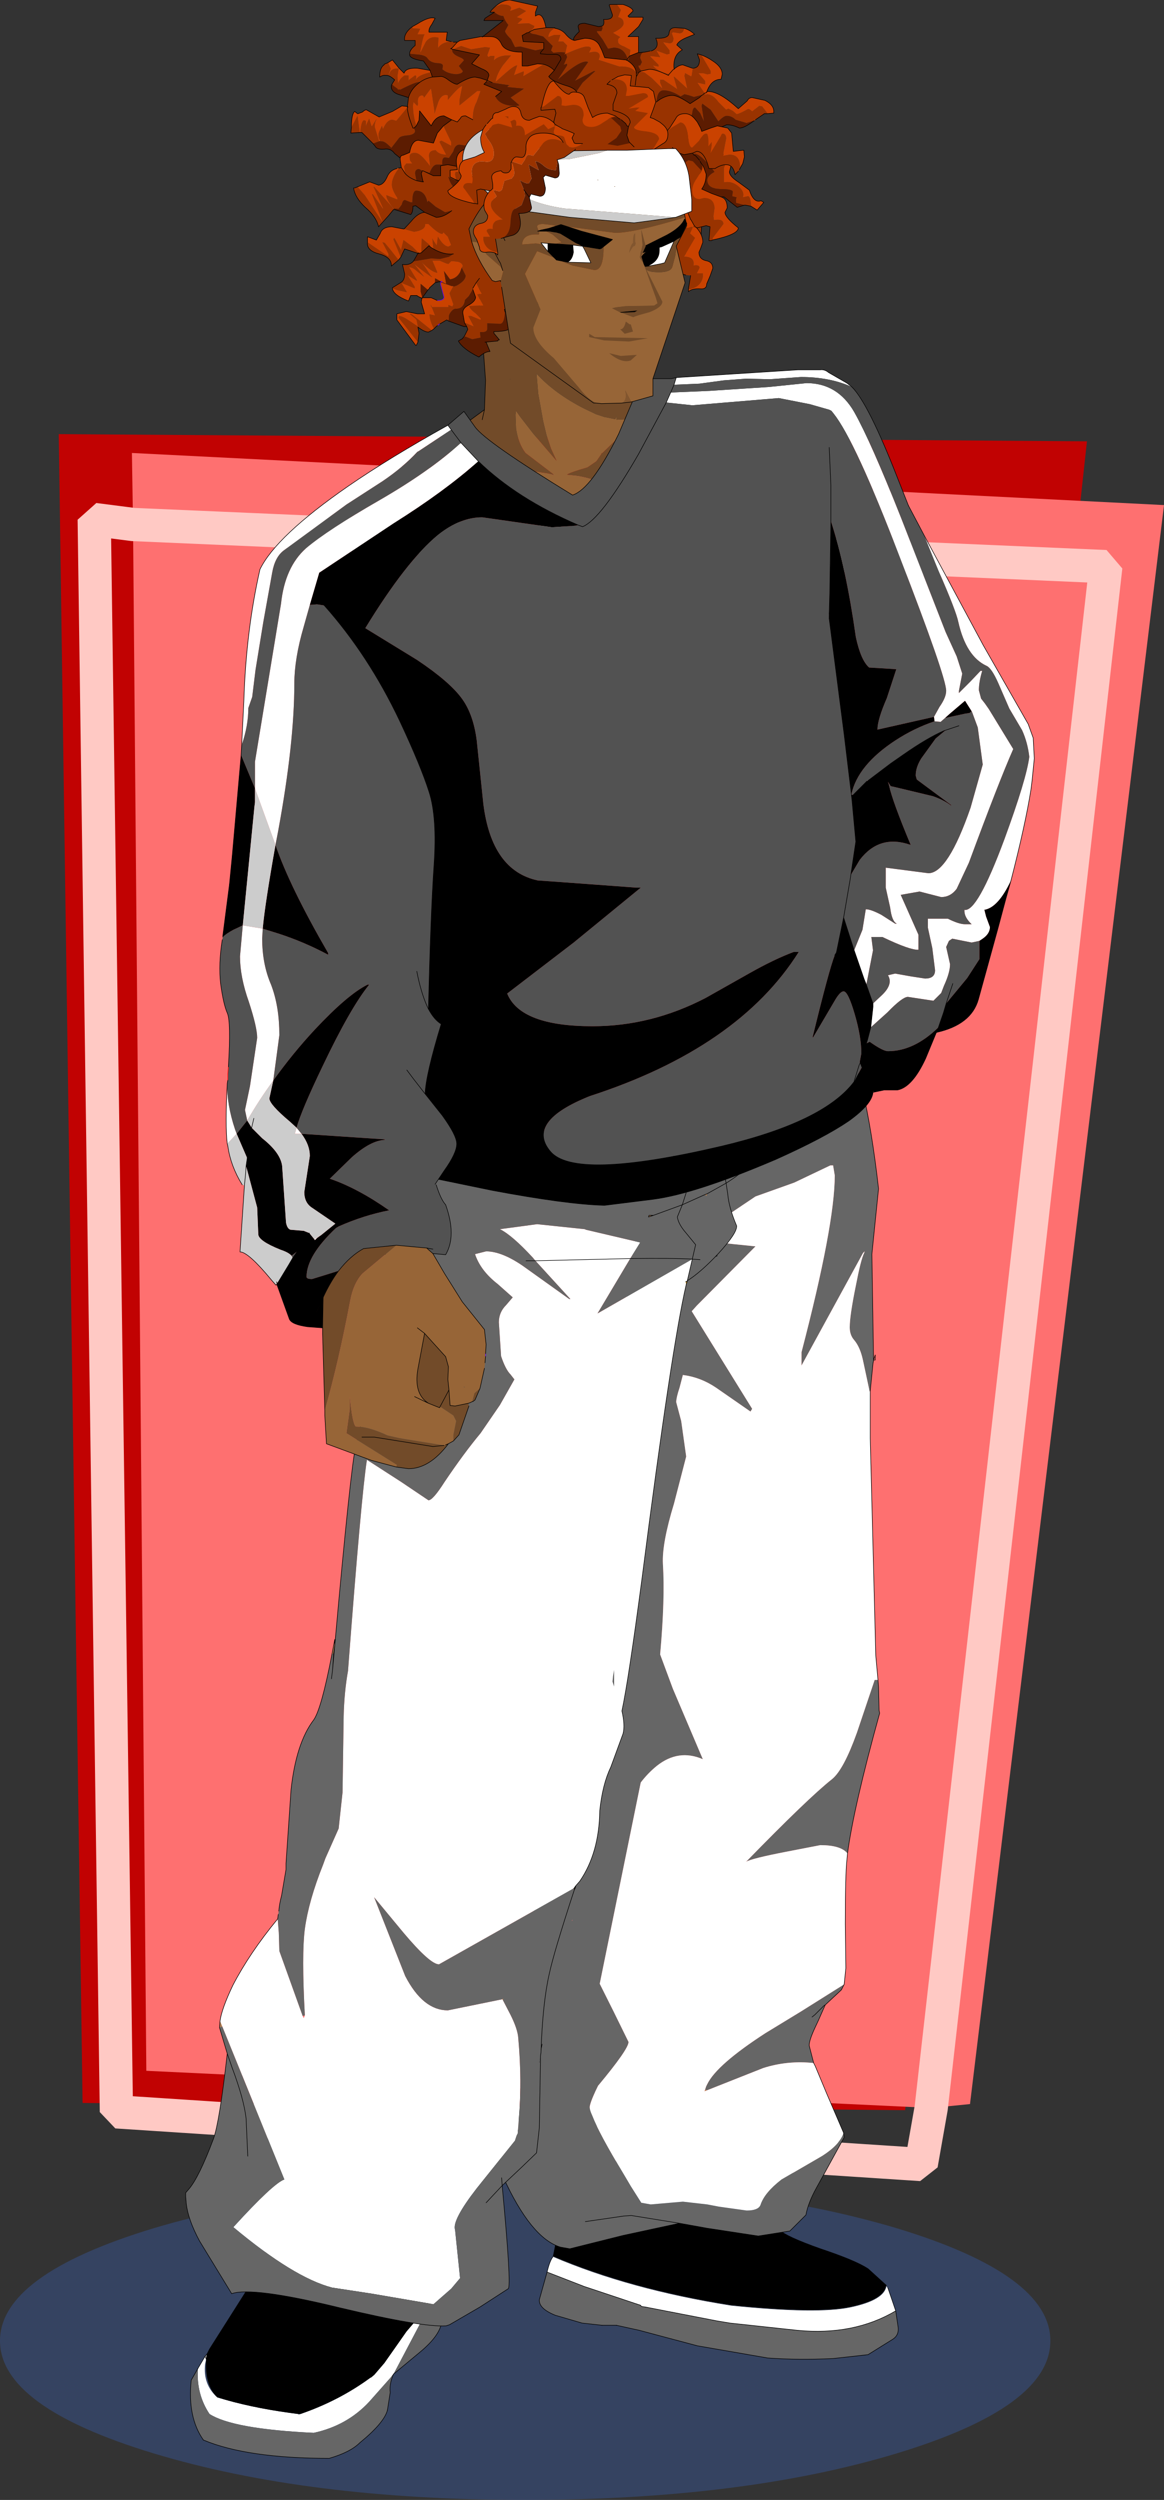
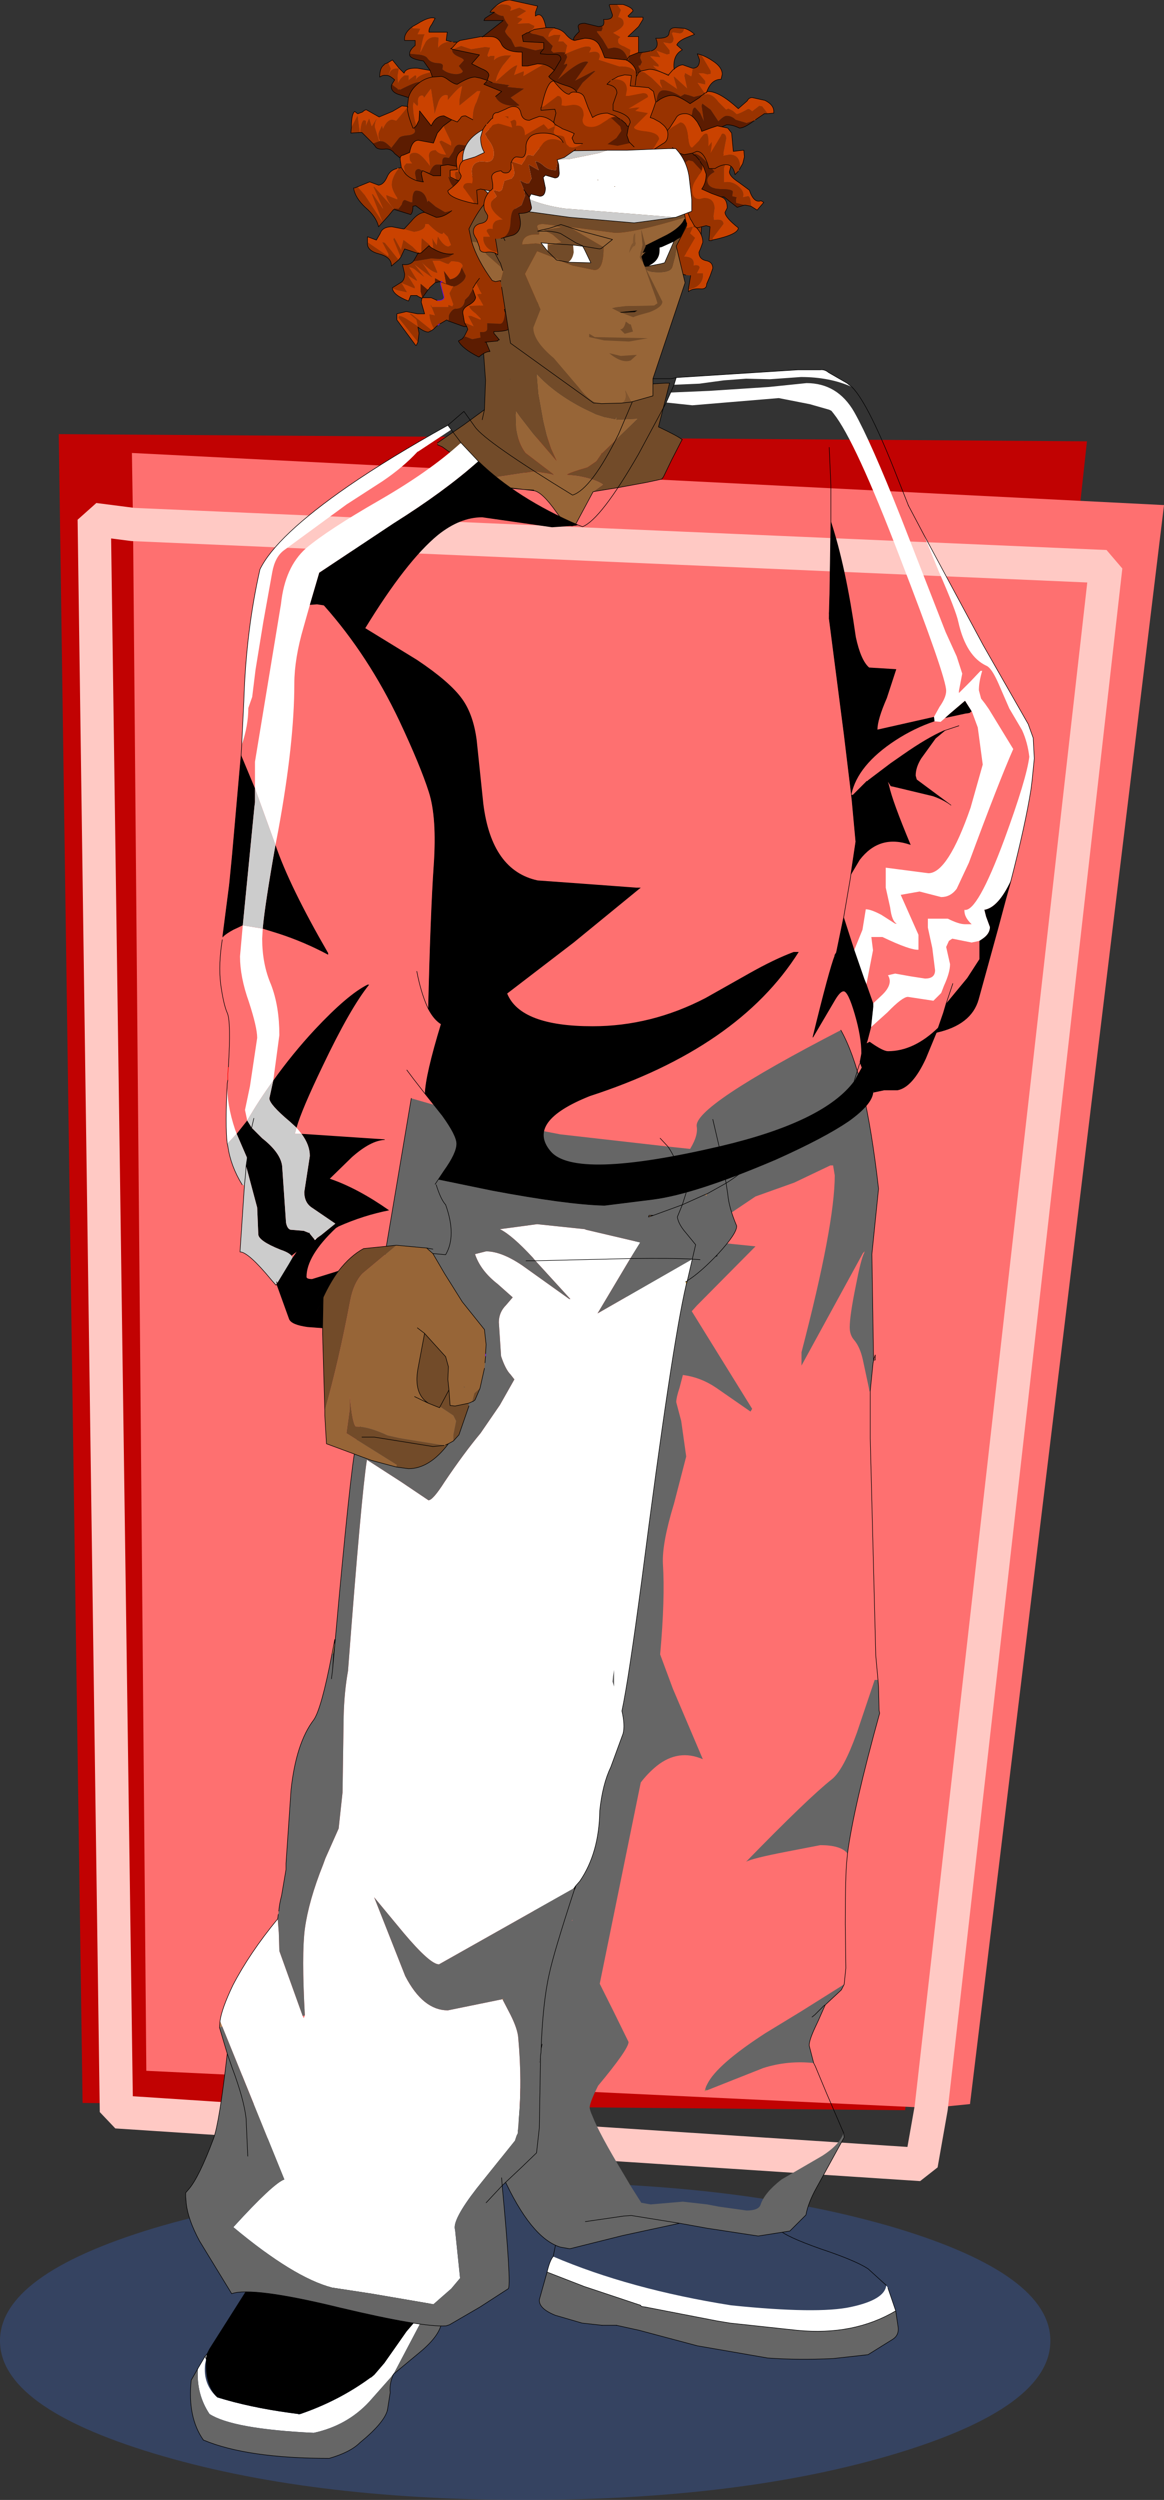
<svg xmlns="http://www.w3.org/2000/svg" height="225.45px" width="105.0px">
  <rect width="100%" height="100%" fill="#333333" stroke="none" />
  <g transform="matrix(1.0, 0.0, 0.0, 1.0, -14.25, 3.2)">
    <path d="M95.15 197.75 Q109.0 201.95 109.0 207.9 109.0 213.85 95.15 218.05 81.25 222.25 61.6 222.25 42.0 222.25 28.1 218.05 14.25 213.85 14.25 207.9 14.25 201.95 28.1 197.75 42.0 193.6 61.6 193.6 81.25 193.6 95.15 197.75" fill="#37528c" fill-opacity="0.514" fill-rule="evenodd" stroke="none" />
    <path d="M21.7 186.45 L95.9 187.1 112.3 36.6 19.55 35.95 21.7 186.45" fill="#c10202" fill-rule="evenodd" stroke="none" />
    <path d="M98.25 186.9 L101.75 186.55 119.25 42.35 26.15 37.65 26.25 44.1 114.0 47.9 98.25 186.9 114.0 47.9 26.25 44.1 27.45 183.55 98.25 186.9" fill="#fe7070" fill-rule="evenodd" stroke="none" />
    <path d="M26.25 44.1 L22.75 43.65 24.75 187.25 97.35 192.0 98.25 186.9 114.0 47.9 26.25 44.1" fill="none" stroke="#ffc9c4" stroke-linecap="round" stroke-linejoin="bevel" stroke-width="3.0" />
    <path d="M32.85 209.55 L32.75 210.0 Q32.55 211.85 33.85 213.0 36.75 213.9 40.4 214.4 L41.15 214.5 41.2 214.55 41.35 214.5 Q44.85 213.3 47.7 211.2 L48.0 210.95 48.9 209.9 50.2 208.05 50.9 207.05 53.2 204.35 49.75 210.9 49.65 211.0 49.5 211.2 47.55 213.4 Q45.55 215.55 42.55 216.2 35.25 215.85 33.15 214.5 31.95 212.7 32.1 210.4 L32.75 209.3 32.85 209.55 M53.6 202.7 L52.45 198.35 Q54.0 198.55 54.5 199.0 L53.6 202.7" fill="#ffffff" fill-rule="evenodd" stroke="none" />
    <path d="M32.85 209.55 L32.75 209.3 32.95 209.05 32.85 209.55" fill="#cccccc" fill-rule="evenodd" stroke="none" />
    <path d="M32.95 209.05 L33.15 208.65 34.8 206.05 37.05 202.5 37.5 201.9 38.0 200.6 38.45 198.8 38.75 197.75 Q38.8 197.65 39.6 197.45 L45.4 197.8 52.4 198.35 52.45 198.35 53.6 202.7 53.2 204.35 50.9 207.05 50.2 208.05 48.9 209.9 48.0 210.95 47.7 211.2 Q44.85 213.3 41.35 214.5 L41.15 214.5 40.4 214.4 Q36.75 213.9 33.85 213.0 32.7 211.9 32.85 209.55 L32.95 209.05" fill="#000000" fill-rule="evenodd" stroke="none" />
-     <path d="M32.1 210.4 Q31.95 212.7 33.15 214.5 35.25 215.85 42.55 216.2 45.55 215.55 47.55 213.4 L49.5 211.2 49.65 211.0 49.7 211.0 Q49.35 211.9 49.45 212.55 L49.2 214.15 Q48.9 215.3 46.7 217.1 45.85 217.95 43.95 218.5 36.55 218.5 32.6 216.85 31.15 214.8 31.5 211.45 L32.1 210.4 M49.75 210.9 L53.2 204.35 53.6 202.7 54.1 206.0 Q54.1 207.3 52.1 208.95 L49.75 210.9" fill="#666666" fill-rule="evenodd" stroke="none" />
+     <path d="M32.1 210.4 Q31.95 212.7 33.15 214.5 35.25 215.85 42.55 216.2 45.55 215.55 47.55 213.4 L49.5 211.2 49.65 211.0 49.7 211.0 Q49.35 211.9 49.45 212.55 L49.2 214.15 Q48.9 215.3 46.7 217.1 45.85 217.95 43.95 218.5 36.55 218.5 32.6 216.85 31.15 214.8 31.5 211.45 M49.75 210.9 L53.2 204.35 53.6 202.7 54.1 206.0 Q54.1 207.3 52.1 208.95 L49.75 210.9" fill="#666666" fill-rule="evenodd" stroke="none" />
    <path d="M52.45 198.35 L51.9 196.55 M32.85 209.55 L32.75 209.3 M53.6 202.7 L52.45 198.35 M53.6 202.7 L54.1 206.0 Q54.1 207.3 52.1 208.95 L49.75 210.9 M49.2 214.15 Q48.9 215.3 46.7 217.1 45.85 217.95 43.95 218.5 36.55 218.5 32.6 216.85" fill="none" stroke="#000000" stroke-linecap="round" stroke-linejoin="round" stroke-width="0.05" />
    <path d="M53.2 204.35 L50.9 207.05 50.2 208.05 48.9 209.9 48.0 210.95 47.7 211.2 M49.7 211.0 Q49.35 211.9 49.45 212.55 L49.2 214.15" fill="none" stroke="#000000" stroke-linecap="round" stroke-linejoin="bevel" stroke-width="0.05" />
    <path d="M32.95 209.05 L33.15 208.65 34.8 206.05 37.05 202.5 37.5 201.9 38.0 200.6 38.45 198.8 38.75 197.75 Q38.8 197.65 39.6 197.45 L45.4 197.8 52.4 198.35 52.45 198.35 Q54.0 198.55 54.5 199.0 L53.6 202.7 53.2 204.35 M32.75 209.3 L32.1 210.4 M32.95 209.05 L32.75 209.3 M32.85 209.55 L32.95 209.05 M49.75 210.9 L49.7 211.0" fill="none" stroke="#000000" stroke-linecap="round" stroke-linejoin="bevel" stroke-width="0.05" />
    <path d="M32.6 216.85 Q31.15 214.8 31.5 211.45 L32.1 210.4" fill="none" stroke="#000000" stroke-linecap="square" stroke-linejoin="bevel" stroke-width="0.05" />
-     <path d="M94.2 202.9 Q94.05 204.2 91.0 204.85 88.0 205.5 80.2 204.7 71.05 203.25 64.15 200.3 L64.8 197.1 67.15 196.65 69.7 196.45 80.2 197.1 80.6 197.2 84.4 197.9 Q83.95 197.25 84.55 197.9 85.15 198.5 88.25 199.6 91.4 200.65 92.55 201.4 L94.2 202.9" fill="#000000" fill-rule="evenodd" stroke="none" />
    <path d="M63.6 201.7 L66.95 203.0 72.05 204.7 72.1 204.8 72.45 204.85 78.9 206.1 80.1 206.3 86.15 206.95 Q91.25 207.45 95.05 205.2 L95.25 206.55 Q95.4 207.35 94.8 207.75 L92.55 209.15 89.4 209.5 Q86.25 209.65 83.5 209.45 L77.15 208.35 71.9 206.95 69.85 206.5 68.55 206.5 66.75 206.3 64.35 205.6 Q62.85 205.0 62.9 204.2 L63.6 201.7" fill="#666666" fill-rule="evenodd" stroke="none" />
    <path d="M72.45 204.85 L72.1 204.8 72.05 204.7 66.95 203.0 63.6 201.7 Q63.85 200.65 64.15 200.3 71.05 203.25 80.2 204.7 88.0 205.5 91.0 204.85 94.05 204.2 94.2 202.9 L94.35 203.15 95.05 205.2 Q91.25 207.45 86.15 206.95 L80.1 206.3 78.9 206.1 72.45 204.85" fill="#ffffff" fill-rule="evenodd" stroke="none" />
    <path d="M63.6 201.7 L66.95 203.0 72.05 204.7 72.1 204.8 72.45 204.85 M64.15 200.3 Q63.85 200.65 63.6 201.7 L62.9 204.2 Q62.85 205.0 64.35 205.6 L66.75 206.3 68.55 206.5 M69.85 206.5 L71.9 206.95 M64.15 200.3 L64.8 197.1 67.15 196.65 69.7 196.45 80.2 197.1 80.6 197.2 84.4 197.9" fill="none" stroke="#000000" stroke-linecap="round" stroke-linejoin="round" stroke-width="0.05" />
    <path d="M68.55 206.5 L69.85 206.5" fill="none" stroke="#000000" stroke-linecap="square" stroke-linejoin="bevel" stroke-width="0.05" />
-     <path d="M94.35 203.15 L94.2 202.9 Q94.05 204.2 91.0 204.85 88.0 205.5 80.2 204.7 71.05 203.25 64.15 200.3" fill="none" stroke="#2f3649" stroke-linecap="round" stroke-linejoin="round" stroke-width="0.05" />
    <path d="M72.45 204.85 L78.9 206.1 80.1 206.3 86.15 206.95 Q91.25 207.45 95.05 205.2 L95.25 206.55 Q95.4 207.35 94.8 207.75 L92.55 209.15 89.4 209.5 Q86.25 209.65 83.5 209.45 L77.15 208.35 71.9 206.95 M84.4 197.9 Q83.95 197.25 84.55 197.9 85.15 198.5 88.25 199.6 91.4 200.65 92.55 201.4 L94.2 202.9" fill="none" stroke="#000000" stroke-linecap="square" stroke-linejoin="bevel" stroke-width="0.05" />
    <path d="M95.05 205.2 L94.35 203.15" fill="none" stroke="#000000" stroke-linecap="round" stroke-linejoin="bevel" stroke-width="0.05" />
    <path d="M78.05 185.3 L77.8 185.4 77.85 185.25 78.05 185.3" fill="#b07f54" fill-rule="evenodd" stroke="none" />
    <path d="M70.0 125.5 Q70.75 106.3 73.3 104.0 77.4 100.25 77.1 98.4 76.75 96.6 90.1 89.7 91.2 91.65 92.05 95.1 92.9 98.7 93.5 104.0 L92.9 109.9 93.05 119.45 93.05 119.5 93.0 119.75 92.95 120.25 92.75 122.25 92.7 122.3 92.1 119.5 Q91.85 118.3 91.3 117.65 90.9 117.2 90.9 116.5 90.9 115.45 91.45 112.75 91.9 110.4 92.2 109.8 L92.25 109.65 92.1 109.8 86.55 119.95 86.55 118.75 Q89.55 107.25 89.55 102.8 L89.4 101.9 89.15 101.9 85.9 103.45 82.4 104.7 78.9 107.05 Q76.7 108.3 76.55 108.5 L76.35 108.55 76.55 108.6 82.4 109.2 77.1 114.55 76.65 115.05 82.1 123.85 81.95 124.1 78.85 121.95 Q77.45 121.0 75.85 120.8 L75.55 121.95 Q75.25 122.85 75.25 123.25 L75.7 124.95 76.15 128.15 75.05 132.4 Q73.95 136.0 74.05 137.85 74.25 140.95 73.8 146.0 L74.95 149.1 77.65 155.45 Q75.45 154.5 73.5 156.05 72.7 156.7 72.05 157.55 L68.35 175.7 69.6 178.2 70.95 180.95 Q70.95 181.6 68.2 184.9 67.55 186.2 67.45 186.75 67.4 187.0 67.7 187.65 68.3 189.2 70.5 192.85 L71.15 193.95 72.1 195.45 72.95 195.6 75.85 195.35 78.05 195.6 79.1 195.8 81.6 196.15 Q82.65 196.15 82.85 195.65 83.2 194.55 84.75 193.35 L87.85 191.55 88.45 191.2 Q90.0 190.2 90.35 189.15 L90.4 189.55 88.7 192.65 87.9 194.1 Q87.15 195.45 86.95 196.55 L85.5 198.0 82.65 198.45 78.05 197.75 75.55 197.3 70.45 198.4 65.65 199.6 64.8 199.45 Q62.15 198.65 59.6 193.05 L59.25 192.15 Q59.25 191.55 59.65 190.9 L60.15 190.15 61.7 187.85 61.75 187.65 62.65 184.35 62.9 182.7 62.95 182.15 62.6 178.2 62.2 171.7 62.75 165.4 62.9 165.15 63.0 164.95 63.75 163.3 Q64.35 161.85 64.6 158.05 L64.85 152.85 Q64.85 150.65 65.1 149.25 L67.9 125.55 Q68.1 129.95 68.8 130.1 L70.0 125.5 70.35 124.1 Q72.05 117.55 73.75 112.1 L78.95 110.05 73.75 112.1 Q72.05 117.55 70.35 124.1 L70.0 125.5 M93.45 148.3 L93.5 148.95 93.55 151.05 93.6 151.3 Q91.25 159.8 90.7 163.95 90.1 163.2 88.25 163.2 L85.15 163.8 Q82.05 164.4 81.55 164.7 87.15 158.95 89.3 157.25 90.35 156.4 91.55 153.05 L93.15 148.3 93.45 148.3 M90.4 175.75 L90.15 176.25 88.7 177.6 88.55 177.7 87.75 178.5 87.5 178.7 87.75 178.5 88.55 177.7 88.65 177.7 88.1 178.95 87.75 179.7 Q87.2 180.9 87.25 181.3 L87.65 182.85 Q85.3 182.6 83.1 183.3 L78.05 185.3 77.85 185.25 77.95 184.95 78.05 184.75 Q78.9 183.0 83.3 180.15 L86.5 178.2 90.4 175.75 M65.9 169.95 L65.85 169.95 65.85 170.05 65.9 169.95 M63.15 181.15 L62.95 182.15 63.15 181.15 M67.05 197.15 L70.5 196.65 71.2 196.6 75.55 197.3 71.2 196.6 70.5 196.65 67.05 197.15" fill="#666666" fill-rule="evenodd" stroke="none" />
-     <path d="M90.35 189.15 Q90.0 190.2 88.45 191.2 L87.85 191.55 84.75 193.35 Q83.2 194.55 82.85 195.65 82.65 196.15 81.6 196.15 L79.1 195.8 78.05 195.6 75.85 195.35 72.95 195.6 72.1 195.45 71.15 193.95 70.5 192.85 Q68.3 189.2 67.7 187.65 67.4 187.0 67.45 186.75 67.55 186.2 68.2 184.9 70.95 181.6 70.95 180.95 L69.6 178.2 68.35 175.7 72.05 157.55 Q72.7 156.7 73.5 156.05 75.45 154.5 77.65 155.45 L74.95 149.1 73.8 146.0 Q74.25 140.95 74.05 137.85 73.95 136.0 75.05 132.4 L76.15 128.15 75.7 124.95 75.25 123.25 Q75.25 122.85 75.55 121.95 L75.85 120.8 Q77.45 121.0 78.85 121.95 L81.95 124.1 82.1 123.85 76.65 115.05 77.1 114.55 82.4 109.2 76.55 108.6 76.35 108.55 76.55 108.5 Q76.7 108.3 78.9 107.05 L82.4 104.7 85.9 103.45 89.15 101.9 89.4 101.9 89.55 102.8 Q89.55 107.25 86.55 118.75 L86.55 119.95 92.1 109.8 92.25 109.65 92.2 109.8 Q91.9 110.4 91.45 112.75 90.9 115.45 90.9 116.5 90.9 117.2 91.3 117.65 91.85 118.3 92.1 119.5 L92.7 122.3 92.75 122.25 92.75 122.3 92.75 122.4 92.75 126.5 92.8 128.45 93.25 146.1 93.45 148.3 93.15 148.3 91.55 153.05 Q90.35 156.4 89.3 157.25 87.15 158.95 81.55 164.7 82.05 164.4 85.15 163.8 L88.25 163.2 Q90.1 163.2 90.7 163.95 L90.65 164.5 Q90.5 165.8 90.5 170.3 L90.55 174.3 90.4 175.75 86.5 178.2 83.3 180.15 Q78.9 183.0 78.05 184.75 L77.95 184.95 77.85 185.25 77.8 185.4 78.05 185.3 83.1 183.3 Q85.3 182.6 87.65 182.85 L87.8 183.15 88.8 185.55 90.35 189.15" fill="#ffffff" fill-rule="evenodd" stroke="none" />
    <path d="M70.0 125.5 L70.35 124.1 Q72.05 117.55 73.75 112.1 L78.95 110.05 M92.75 122.25 L92.95 120.25 93.0 119.75 93.05 119.5 93.05 119.45 92.9 109.9 93.5 104.0 Q92.9 98.7 92.05 95.1 91.2 91.65 90.1 89.7 M92.75 122.25 L92.75 122.3 92.75 122.4 92.75 126.5 92.8 128.45 93.25 146.1 93.45 148.3 93.5 148.95 93.55 151.05 93.6 151.3 Q91.25 159.8 90.7 163.95 L90.65 164.5 Q90.5 165.8 90.5 170.3 L90.55 174.3 90.4 175.75 90.15 176.25 88.7 177.6 88.65 177.7 88.1 178.95 87.75 179.7 Q87.2 180.9 87.25 181.3 L87.65 182.85 87.8 183.15 88.8 185.55 90.35 189.15 90.4 189.55 88.7 192.65 87.9 194.1 Q87.15 195.45 86.95 196.55 L85.5 198.0 82.65 198.45 78.05 197.75 75.55 197.3 70.45 198.4 65.65 199.6 64.8 199.45 Q62.15 198.65 59.6 193.05 L59.25 192.15 Q59.25 191.55 59.65 190.9 L60.15 190.15 61.7 187.85 61.75 187.65 62.65 184.35 62.9 182.7 62.95 182.15 62.6 178.2 62.2 171.7 62.75 165.4 62.9 165.15 63.0 164.95 63.75 163.3 Q64.35 161.85 64.6 158.05 L64.85 152.85 Q64.85 150.65 65.1 149.25 L67.9 125.55 Q68.1 129.95 68.8 130.1 L70.0 125.5 M93.05 119.45 L93.2 119.0 M62.95 182.15 L63.15 181.15 M88.55 177.7 L88.7 177.6 M88.55 177.7 L87.75 178.5 87.5 178.7 M75.55 197.3 L71.2 196.6 70.5 196.65 67.05 197.15" fill="none" stroke="#000000" stroke-linecap="round" stroke-linejoin="round" stroke-width="0.05" />
    <path d="M93.2 119.0 L93.2 119.45 93.05 119.45" fill="none" stroke="#000000" stroke-linecap="round" stroke-linejoin="round" stroke-width="0.05" />
    <path d="M34.05 179.65 L34.1 179.05 34.3 179.55 34.05 179.65 M44.2 145.95 L44.45 144.65 44.35 145.9 44.45 145.15 44.25 147.4 44.35 145.9 44.2 145.95 M77.8 104.55 L78.05 104.45 78.0 104.65 77.8 104.55 M73.2 106.4 L72.75 106.55 72.8 106.4 73.2 106.4" fill="#b07f54" fill-rule="evenodd" stroke="none" />
    <path d="M76.25 112.3 L76.15 112.65 76.1 112.4 76.2 112.35 76.25 112.3 M59.6 177.15 L59.55 177.1 59.65 177.05 59.6 177.15 M66.0 167.1 L66.05 167.05 66.1 167.1 66.05 167.2 66.0 167.1 66.1 167.1 66.0 167.1 M63.0 182.8 L62.9 182.8 63.0 182.8" fill="#eaa317" fill-rule="evenodd" stroke="none" />
    <path d="M76.15 112.65 Q74.85 118.2 72.15 139.25 70.95 148.3 70.35 151.1 70.65 152.4 70.45 153.15 L69.35 156.15 Q68.6 157.7 68.35 160.1 68.3 163.9 66.55 166.45 L66.2 166.85 66.05 167.05 66.0 167.1 53.85 173.95 Q53.05 173.95 50.65 171.1 L48.0 167.9 50.8 175.0 Q52.4 178.1 54.65 178.1 L59.55 177.1 59.6 177.15 60.3 178.5 Q60.95 179.8 61.0 180.6 61.35 184.5 61.05 187.9 L60.95 189.2 60.85 189.4 60.7 189.85 57.25 194.15 Q55.0 197.05 55.3 197.9 L55.75 202.25 54.95 203.2 53.35 204.6 47.8 203.65 44.2 203.1 Q40.75 202.2 35.3 197.65 38.9 193.7 39.9 193.35 L34.3 179.55 34.1 179.05 Q34.25 177.95 35.25 175.85 36.75 172.95 39.3 169.85 L39.4 171.1 39.45 172.75 41.55 178.6 41.65 178.8 41.75 178.55 Q41.45 173.05 41.75 170.75 42.1 168.2 43.4 164.95 L43.6 164.4 44.8 161.7 45.15 158.45 45.25 151.6 Q45.3 149.4 45.65 147.45 L45.65 147.4 Q46.85 131.6 47.35 128.45 L50.45 130.45 52.9 132.1 Q53.3 132.1 54.35 130.45 56.1 127.85 57.6 126.05 L59.35 123.5 60.65 121.2 60.3 120.75 Q59.85 120.3 59.45 119.1 L59.25 116.05 Q59.25 115.15 59.9 114.5 L60.5 113.8 59.15 112.6 Q57.6 111.4 57.1 109.9 L58.1 109.65 Q59.5 109.65 61.4 110.95 L65.6 113.95 65.7 113.95 62.55 110.5 62.3 110.2 Q60.45 108.2 59.35 107.65 L62.7 107.2 67.0 107.65 67.1 107.7 72.0 108.85 71.1 110.3 62.55 110.5 71.1 110.3 68.15 115.25 76.7 110.35 76.25 112.3 76.2 112.35 76.1 112.4 76.15 112.65 M69.65 148.9 L69.65 147.4 69.55 147.95 69.5 148.45 69.65 148.9" fill="#ffffff" fill-rule="evenodd" stroke="none" />
    <path d="M74.5 100.2 L77.8 100.55 78.2 100.7 78.7 101.1 78.25 103.5 78.05 104.45 79.75 103.5 79.9 104.5 Q80.0 105.7 80.7 107.35 80.75 108.0 79.05 109.85 77.45 111.55 76.25 112.3 L76.7 110.35 77.0 109.05 76.1 107.95 Q75.45 107.2 75.35 106.55 L75.8 105.45 75.35 106.55 Q75.45 107.2 76.1 107.95 L77.0 109.05 76.7 110.35 77.4 110.4 76.7 110.35 Q74.95 110.25 71.1 110.3 74.95 110.25 76.7 110.35 L68.15 115.25 71.1 110.3 72.0 108.85 67.1 107.7 67.0 107.65 62.7 107.2 59.35 107.65 Q60.45 108.2 62.3 110.2 L62.55 110.5 61.7 110.5 62.55 110.5 65.7 113.95 65.6 113.95 61.4 110.95 Q59.5 109.65 58.1 109.65 L57.1 109.9 Q57.6 111.4 59.15 112.6 L60.5 113.8 59.9 114.5 Q59.25 115.15 59.25 116.05 L59.45 119.1 Q59.85 120.3 60.3 120.75 L60.65 121.2 59.35 123.5 57.6 126.05 Q56.1 127.85 54.35 130.45 53.3 132.1 52.9 132.1 L50.45 130.45 47.35 128.45 Q46.85 131.6 45.65 147.4 L45.65 147.45 Q45.3 149.4 45.25 151.6 L45.15 158.45 44.8 161.7 43.6 164.4 43.4 164.95 Q42.1 168.2 41.75 170.75 41.45 173.05 41.75 178.55 L41.55 178.6 39.45 172.75 39.4 171.1 39.3 169.85 39.35 169.45 39.4 169.15 Q39.45 168.5 39.65 167.75 L40.05 165.4 40.05 164.85 40.5 158.25 Q40.95 154.0 42.55 151.9 43.25 150.9 44.2 145.95 L44.35 145.9 44.25 147.4 44.45 145.15 Q45.9 128.95 46.35 127.2 L47.95 120.15 48.05 119.75 49.05 109.5 51.35 95.85 Q58.3 97.9 64.8 99.1 L74.5 100.2 Q75.45 101.55 76.15 104.35 L75.8 105.45 77.8 104.55 75.8 105.45 76.15 104.35 Q75.45 101.55 74.5 100.2 M66.05 167.25 Q64.2 172.9 63.8 174.8 63.2 177.4 63.05 181.9 L63.0 182.25 62.9 182.8 63.0 182.8 62.9 188.7 62.65 190.95 61.3 192.25 59.55 193.9 Q60.4 202.95 60.1 203.2 L57.55 204.85 54.8 206.45 54.5 206.55 Q52.35 206.7 44.8 204.9 37.0 203.0 35.15 203.65 L32.25 198.9 Q31.2 196.95 31.05 195.5 L31.0 194.9 31.0 194.55 31.3 194.2 Q32.2 193.15 33.5 189.7 34.05 188.2 34.75 182.0 L34.05 179.65 34.3 179.55 39.9 193.35 Q38.9 193.7 35.3 197.65 40.75 202.2 44.2 203.1 L47.8 203.65 53.35 204.6 54.95 203.2 55.75 202.25 55.3 197.9 Q55.0 197.05 57.25 194.15 L60.7 189.85 60.85 189.4 60.95 189.2 61.05 187.9 Q61.35 184.5 61.0 180.6 60.95 179.8 60.3 178.5 L59.6 177.15 59.65 177.05 59.55 177.1 54.65 178.1 Q52.4 178.1 50.8 175.0 L48.0 167.9 50.65 171.1 Q53.05 173.95 53.85 173.95 L66.0 167.1 66.05 167.2 66.05 167.25 M78.05 104.45 L77.8 104.55 78.0 104.65 78.05 104.45 M73.2 106.4 L72.8 106.4 72.75 106.55 73.2 106.4 75.8 105.45 73.2 106.4 M44.25 147.4 L44.15 148.2 44.25 147.4 M36.6 191.25 L36.45 187.85 Q36.25 186.1 35.2 183.3 L34.75 182.0 35.2 183.3 Q36.25 186.1 36.45 187.85 L36.6 191.25 M58.1 195.45 L59.55 193.9 59.5 193.2 59.55 193.9 58.1 195.45" fill="#666666" fill-rule="evenodd" stroke="none" />
    <path d="M74.5 100.2 L73.8 99.45 M78.55 97.75 L79.25 100.75 79.75 103.5 Q82.3 101.9 83.3 100.05 M78.05 104.45 L79.75 103.5 79.9 104.5 Q80.0 105.7 80.7 107.35 80.75 108.0 79.05 109.85 77.45 111.55 76.25 112.3 L76.15 112.65 Q74.85 118.2 72.15 139.25 70.95 148.3 70.35 151.1 70.65 152.4 70.45 153.15 L69.35 156.15 Q68.6 157.7 68.35 160.1 68.3 163.9 66.55 166.45 L66.2 166.85 66.15 167.05 66.05 167.25 Q64.2 172.9 63.8 174.8 63.2 177.4 63.05 181.9 L63.0 182.25 63.0 182.8 62.9 188.7 62.65 190.95 61.3 192.25 59.55 193.9 Q60.4 202.95 60.1 203.2 L57.55 204.85 54.8 206.45 54.5 206.55 Q52.35 206.7 44.8 204.9 37.0 203.0 35.15 203.65 L32.25 198.9 Q31.2 196.95 31.05 195.5 L31.0 194.9 31.0 194.55 31.3 194.2 Q32.2 193.15 33.5 189.7 34.05 188.2 34.75 182.0 L34.05 179.65 34.1 179.05 Q34.25 177.95 35.25 175.85 36.75 172.95 39.3 169.85 L39.35 169.45 M39.4 169.15 Q39.45 168.5 39.65 167.75 L40.05 165.4 40.05 164.85 40.5 158.25 Q40.95 154.0 42.55 151.9 43.25 150.9 44.2 145.95 L44.45 144.65 44.45 145.15 Q45.9 128.95 46.35 127.2 L47.95 120.15 48.05 119.75 49.05 109.5 51.35 95.85 M74.5 100.2 Q75.45 101.55 76.15 104.35 L75.8 105.45 77.8 104.55 78.05 104.45 M75.8 105.45 L75.35 106.55 Q75.45 107.2 76.1 107.95 L77.0 109.05 76.7 110.35 77.4 110.4 M76.7 110.35 L76.25 112.3 76.2 112.35 76.1 112.4 M62.55 110.5 L71.1 110.3 Q74.95 110.25 76.7 110.35 M73.2 106.4 L72.75 106.55 72.8 106.4 73.2 106.4 75.8 105.45 M62.55 110.5 L61.7 110.5 M44.15 148.2 L44.25 147.4 44.35 145.9 44.45 145.15 44.25 147.4 M66.05 167.05 L66.2 166.85 M34.75 182.0 L35.2 183.3 Q36.25 186.1 36.45 187.85 L36.6 191.25 M66.05 167.25 L66.05 167.2 66.1 167.1 66.05 167.05 M66.0 167.1 L66.1 167.1 66.15 167.05 M59.5 193.2 L59.55 193.9 58.1 195.45" fill="none" stroke="#000000" stroke-linecap="round" stroke-linejoin="round" stroke-width="0.05" />
    <path d="M67.75 41.15 L66.25 43.95 Q65.75 44.8 64.45 43.0 63.15 41.15 62.4 41.05 L62.4 41.0 61.55 40.95 59.9 40.75 59.7 40.7 58.55 39.9 62.45 39.3 63.75 39.5 64.2 39.65 64.2 39.6 61.65 37.65 Q61.0 36.8 60.8 35.45 L60.75 34.2 60.8 33.85 61.15 34.35 62.35 35.9 64.45 38.35 63.95 37.25 63.55 36.05 63.25 34.8 62.8 32.3 62.65 30.5 Q64.3 32.3 66.95 33.65 L68.0 34.15 68.75 34.4 69.75 34.6 69.9 34.3 69.85 34.65 71.8 34.55 68.6 37.65 68.5 37.7 68.5 37.75 68.05 38.4 67.25 38.95 Q65.7 39.4 65.4 39.6 L66.5 39.75 Q68.05 40.05 68.65 40.5 L67.75 41.15" fill="#976537" fill-rule="evenodd" stroke="none" />
    <path d="M57.5 23.05 L58.7 23.3 61.75 24.0 Q66.65 25.15 71.55 26.6 L71.6 26.6 Q71.35 29.35 71.65 31.5 L74.3 31.35 74.65 31.35 73.65 35.3 Q75.35 36.1 75.8 36.45 L75.75 36.5 74.85 38.25 74.1 39.8 73.95 40.0 73.75 40.05 72.6 40.3 70.15 40.75 68.0 41.1 67.75 41.15 68.65 40.5 Q68.05 40.05 66.5 39.75 L65.4 39.6 Q65.7 39.4 67.25 38.95 L68.05 38.4 68.5 37.75 68.5 37.7 68.6 37.65 71.8 34.55 69.85 34.65 69.9 34.3 69.75 34.6 68.75 34.4 68.0 34.15 66.95 33.65 Q64.3 32.3 62.65 30.5 L62.8 32.3 63.25 34.8 63.55 36.05 63.95 37.25 64.45 38.35 62.35 35.9 61.15 34.35 60.8 33.85 60.75 34.2 60.8 35.45 Q61.0 36.8 61.65 37.65 L64.2 39.6 64.2 39.65 63.75 39.5 62.45 39.3 58.55 39.9 55.05 37.75 54.15 37.1 53.7 36.9 53.7 36.75 56.1 35.1 57.95 33.75 58.05 31.1 57.6 24.9 57.5 24.9 57.5 23.05 M60.25 31.0 L60.3 31.05 60.25 30.95 60.25 31.0 M57.75 34.65 L57.95 33.75 57.75 34.65" fill="#724b29" fill-rule="evenodd" stroke="none" />
    <path d="M57.5 22.65 L57.5 23.05 57.5 24.9 57.6 24.9 58.05 31.1 57.95 33.75 57.75 34.65" fill="none" stroke="#000000" stroke-linecap="round" stroke-linejoin="round" stroke-width="0.05" />
    <path d="M57.5 23.05 L58.7 23.3 61.75 24.0 Q66.65 25.15 71.55 26.6 L71.6 26.6 Q71.35 29.35 71.65 31.5 L74.3 31.35 74.65 31.35 73.65 35.3 Q75.35 36.1 75.8 36.45 L75.75 36.5 74.85 38.25 74.1 39.8 73.95 40.0 73.75 40.05 72.6 40.3 70.15 40.75 68.0 41.1 67.75 41.15 66.25 43.95 Q65.75 44.8 64.45 43.0 63.15 41.15 62.4 41.05 L61.55 40.95 59.45 40.75 59.7 40.7 58.55 39.9 55.05 37.75 54.15 37.1 53.7 36.9 M53.7 36.75 L56.1 35.1 57.95 33.75 M57.5 23.05 L56.8 22.9 M59.7 40.7 L59.9 40.75 61.55 40.95 62.4 41.0" fill="none" stroke="#000000" stroke-linecap="round" stroke-linejoin="round" stroke-width="0.05" />
    <path d="M91.1 31.7 Q89.1 30.8 86.5 30.8 L83.7 31.0 81.55 30.95 79.55 31.1 77.35 31.4 75.05 31.5 75.25 30.85 86.25 30.15 86.7 30.15 88.25 30.15 Q88.65 30.1 89.0 30.4 L90.65 31.35 91.1 31.7 M74.75 32.2 L78.25 32.05 83.6 31.7 87.0 31.35 Q89.8 31.35 91.3 33.95 92.8 36.6 95.55 43.55 L99.55 53.8 100.55 56.0 101.05 57.55 100.75 59.1 100.75 59.3 101.8 58.25 102.7 57.3 102.85 57.3 Q102.55 58.3 102.55 59.05 L102.75 59.8 103.1 60.25 103.45 60.75 105.65 64.35 Q104.35 67.3 101.65 74.6 L100.55 76.95 Q100.0 77.7 99.15 77.7 L97.2 77.2 95.5 77.5 97.1 81.1 97.1 82.45 Q96.35 82.5 93.85 81.3 L92.85 81.3 93.0 82.5 92.4 85.6 92.2 85.1 91.3 82.5 92.05 80.65 92.35 78.8 Q92.8 78.8 93.75 79.3 L95.0 80.1 95.15 80.1 Q94.7 79.9 94.55 78.65 L94.15 76.85 94.15 75.05 98.0 75.55 Q99.75 75.55 101.8 69.65 L102.9 65.75 102.45 62.4 101.95 61.05 101.9 60.95 101.3 60.0 99.95 61.15 99.5 61.55 99.1 61.9 98.55 61.85 98.5 61.45 99.0 60.55 Q99.6 59.7 99.6 59.1 99.6 57.85 95.4 47.0 91.4 36.55 89.45 34.1 L89.25 33.85 89.05 33.75 87.3 33.25 84.5 32.7 76.7 33.35 74.35 33.1 74.75 32.2 M93.0 87.3 L93.8 86.55 Q94.85 85.55 94.35 84.75 L95.0 84.6 96.4 84.85 97.7 85.05 Q98.6 85.05 98.6 84.3 L98.35 82.3 97.95 80.45 97.95 79.65 99.75 79.65 Q100.75 80.15 101.3 80.15 L101.9 80.15 Q101.2 79.5 101.25 78.85 102.4 79.1 104.85 72.5 106.85 67.05 107.1 65.05 106.95 63.75 106.45 62.65 L105.3 60.7 104.3 58.4 Q103.7 57.05 103.25 56.85 101.4 56.0 100.7 52.9 100.5 51.9 98.9 48.25 L97.6 45.05 102.95 55.0 107.0 62.1 107.45 63.35 107.55 65.2 107.35 67.2 107.25 68.0 Q106.75 71.15 105.45 76.2 104.3 78.65 103.05 78.85 L103.2 79.45 103.55 80.4 Q103.55 81.0 102.9 81.45 L102.6 81.65 101.9 81.8 100.15 81.45 99.85 81.65 99.6 82.2 99.95 83.75 Q99.95 84.5 99.4 85.7 L99.15 86.35 98.45 87.05 96.15 86.7 Q95.65 86.7 94.3 88.1 L92.8 89.45 93.0 87.6 93.0 87.3 M91.05 68.5 L91.25 68.45 91.05 68.5 M72.2 30.95 L72.2 30.9 72.2 30.95 M54.65 35.15 L54.95 35.55 52.0 37.5 51.9 37.55 Q50.6 38.95 48.75 40.2 L45.5 42.3 39.9 46.4 Q39.05 47.0 38.8 48.45 L38.0 52.9 37.3 57.2 37.0 59.65 36.65 60.65 Q36.65 62.25 36.05 64.0 L36.25 59.95 Q36.45 53.65 37.7 48.15 39.15 45.15 45.65 40.65 49.35 38.1 54.65 35.15 M55.85 36.75 L57.4 38.4 Q54.3 41.15 49.75 44.0 L43.05 48.45 42.2 51.35 41.65 53.3 Q40.8 56.2 40.8 58.45 40.8 63.8 39.35 71.7 L39.1 73.0 37.25 67.9 37.25 65.5 39.6 51.25 Q39.95 47.95 41.85 46.25 43.8 44.6 48.5 41.9 53.0 39.3 55.75 36.8 L55.85 36.75 M34.75 99.95 Q34.55 98.3 34.75 94.5 34.7 96.4 35.45 98.65 L35.6 99.05 34.75 99.95 M36.15 80.25 L37.95 80.55 37.9 81.45 Q37.9 83.75 38.7 85.6 39.45 87.55 39.45 90.15 L38.9 94.25 Q37.65 95.95 36.55 97.85 L36.35 96.9 36.8 94.75 37.45 90.4 Q37.45 89.45 36.7 87.15 35.9 84.9 35.9 83.05 L36.15 80.25 M41.0 98.5 L41.45 99.05 40.85 99.05 41.0 98.5 M43.2 108.2 L42.85 108.45 42.65 108.65 42.6 108.55 43.2 108.2" fill="#ffffff" fill-rule="evenodd" stroke="none" />
-     <path d="M75.05 31.5 L77.35 31.4 79.55 31.1 81.55 30.95 83.7 31.0 86.5 30.8 Q89.1 30.8 91.1 31.7 92.6 33.2 95.25 40.0 L96.2 42.4 97.6 45.05 98.9 48.25 Q100.5 51.9 100.7 52.9 101.4 56.0 103.25 56.85 103.7 57.05 104.3 58.4 L105.3 60.7 106.45 62.65 Q106.95 63.75 107.1 65.05 106.85 67.05 104.85 72.5 102.4 79.1 101.25 78.85 101.2 79.5 101.9 80.15 L101.3 80.15 Q100.75 80.15 99.75 79.65 L97.95 79.65 97.95 80.45 98.35 82.3 98.6 84.3 Q98.6 85.05 97.7 85.05 L96.4 84.85 95.0 84.6 94.35 84.75 Q94.85 85.55 93.8 86.55 L93.0 87.3 92.4 85.6 93.0 82.5 92.85 81.3 93.85 81.3 Q96.35 82.5 97.1 82.45 L97.1 81.1 95.5 77.5 97.2 77.2 99.15 77.7 Q100.0 77.7 100.55 76.95 L101.65 74.6 Q104.35 67.3 105.65 64.35 L103.45 60.75 103.1 60.25 102.75 59.8 102.55 59.05 Q102.55 58.3 102.85 57.3 L102.7 57.3 101.8 58.25 100.75 59.3 100.75 59.1 101.05 57.55 100.55 56.0 99.55 53.8 95.55 43.55 Q92.8 36.6 91.3 33.95 89.8 31.35 87.0 31.35 L83.6 31.7 78.25 32.05 74.75 32.2 75.05 31.5 74.75 32.2 74.35 33.1 76.7 33.35 84.5 32.7 87.3 33.25 89.05 33.75 89.25 33.85 89.45 34.1 Q91.4 36.55 95.4 47.0 99.6 57.85 99.6 59.1 99.6 59.7 99.0 60.55 L98.5 61.45 93.4 62.6 Q93.4 61.7 94.25 59.75 L95.1 57.15 92.65 57.0 Q91.9 56.35 91.45 54.25 90.55 47.9 89.2 43.8 L89.2 40.55 89.05 37.15 89.2 40.55 89.2 43.8 89.1 50.35 89.05 52.1 89.05 52.45 89.05 52.6 90.4 63.05 91.05 68.45 Q91.6 65.8 95.05 63.55 96.75 62.45 98.55 61.85 L99.1 61.9 99.5 61.55 101.35 61.15 101.7 61.1 101.9 60.95 101.95 61.05 102.45 62.4 102.9 65.75 101.8 69.65 Q99.75 75.55 98.0 75.55 L94.15 75.05 94.15 76.85 94.55 78.65 Q94.7 79.9 95.15 80.1 L95.0 80.1 93.75 79.3 Q92.8 78.8 92.35 78.8 L92.05 80.65 91.3 82.5 90.35 79.55 89.7 82.7 89.55 82.95 Q89.05 84.2 87.55 90.35 L87.6 90.35 89.6 86.95 Q90.05 86.2 90.35 86.2 90.75 86.2 91.35 88.25 91.95 90.3 91.95 91.8 L91.8 92.6 91.85 92.65 91.75 92.85 91.3 94.3 91.75 92.85 91.85 92.65 92.0 93.05 91.55 93.85 91.35 94.25 91.3 94.3 Q88.6 97.95 79.3 100.15 66.05 103.25 63.9 100.6 61.7 97.95 67.45 95.65 80.85 91.3 86.3 82.65 L85.85 82.65 Q84.1 83.3 81.8 84.6 L77.9 86.8 Q73.0 89.35 67.7 89.35 61.2 89.35 60.0 86.4 L66.0 81.8 72.05 76.85 71.65 76.85 66.9 76.5 62.75 76.2 Q58.6 75.3 57.85 69.3 L57.25 63.55 Q56.95 61.25 55.95 59.85 54.85 58.3 51.85 56.3 L47.2 53.45 Q50.9 47.4 53.75 45.05 55.75 43.45 57.75 43.45 L64.05 44.35 66.2 44.2 66.4 44.15 66.8 44.3 Q68.45 43.65 71.85 37.75 L74.35 33.1 71.85 37.75 Q68.45 43.65 66.8 44.3 L66.4 44.15 Q60.85 41.75 57.4 38.4 L55.85 36.75 54.95 35.55 55.85 36.75 55.75 36.8 Q53.0 39.3 48.5 41.9 43.8 44.6 41.85 46.25 39.95 47.95 39.6 51.25 L37.25 65.5 37.25 67.9 36.0 64.9 36.05 64.0 Q36.65 62.25 36.65 60.65 L37.0 59.65 37.3 57.2 38.0 52.9 38.8 48.45 Q39.05 47.0 39.9 46.4 L45.5 42.3 48.75 40.2 Q50.6 38.95 51.9 37.55 L52.0 37.5 54.95 35.55 54.65 35.15 56.1 33.9 57.1 35.3 Q58.05 36.65 65.9 41.45 67.6 40.9 70.05 35.95 L72.2 30.9 72.2 30.95 74.8 30.95 75.25 30.85 75.05 31.5 M91.0 75.7 L90.95 76.05 90.35 79.55 90.95 76.05 91.0 75.7 91.8 74.35 Q93.6 72.0 96.4 73.0 94.75 69.05 94.45 67.65 L94.35 67.3 94.6 67.7 94.85 67.75 98.4 68.6 Q99.4 68.95 100.05 69.45 L100.05 69.4 96.95 67.1 96.85 66.75 Q96.85 66.0 97.35 65.2 L98.65 63.4 99.55 62.65 99.4 62.7 Q97.9 63.35 95.75 64.85 L94.6 65.65 92.55 67.2 92.45 67.25 91.25 68.45 91.05 68.5 91.1 68.9 91.45 72.7 91.0 75.7 M100.75 62.25 L99.55 62.65 100.75 62.25 M102.6 81.65 L102.6 83.3 101.5 85.0 99.6 87.3 99.35 88.15 98.9 89.45 Q96.7 91.6 94.35 91.6 93.9 91.6 92.7 90.75 L92.4 90.9 92.5 90.6 92.8 89.45 94.3 88.1 Q95.65 86.7 96.15 86.7 L98.45 87.05 99.15 86.35 99.4 85.7 Q99.95 84.5 99.95 83.75 L99.6 82.2 99.85 81.65 100.15 81.45 101.9 81.8 102.6 81.65 M53.8 103.15 L53.5 103.6 53.6 103.65 Q54.0 104.95 54.45 105.45 55.45 108.25 54.45 109.95 L53.3 109.85 52.9 109.5 52.75 109.35 50.0 109.1 47.05 109.4 Q45.85 110.05 44.8 111.4 L44.5 111.5 42.4 112.15 Q41.9 112.15 41.9 111.95 41.9 110.05 44.55 107.55 L44.8 107.4 Q47.05 106.4 49.35 105.95 46.5 103.95 44.0 103.1 L46.0 101.15 Q47.7 99.65 48.95 99.6 L48.95 99.55 41.45 99.05 41.0 98.5 Q41.45 96.9 43.35 92.95 45.85 87.7 47.55 85.6 L47.4 85.6 Q45.6 86.5 42.65 89.65 40.65 91.8 38.9 94.25 L39.45 90.15 Q39.45 87.55 38.7 85.6 37.9 83.75 37.9 81.45 L37.95 80.55 39.4 81.0 Q41.7 81.75 43.85 82.9 L43.85 82.75 Q40.35 76.7 39.1 73.0 L39.35 71.7 Q40.8 63.8 40.8 58.45 40.8 56.2 41.65 53.3 L42.2 51.35 42.85 51.3 43.5 51.4 Q47.5 55.9 50.3 61.8 52.2 65.85 52.95 68.2 53.7 70.5 53.4 74.85 53.1 79.2 52.9 87.8 53.4 88.75 54.05 89.15 52.65 93.75 52.6 95.45 L54.15 97.4 Q55.45 99.2 55.45 99.95 55.45 100.8 54.3 102.4 L53.8 103.15 M34.75 94.5 L34.8 94.2 34.8 94.05 34.8 93.65 34.85 93.05 Q35.1 88.9 34.75 88.15 34.4 87.35 34.15 85.5 33.95 83.75 34.3 81.55 L34.35 81.3 Q34.65 81.0 35.3 80.65 L36.15 80.25 35.9 83.05 Q35.9 84.9 36.7 87.15 37.45 89.45 37.45 90.4 L36.8 94.75 36.35 96.9 36.55 97.85 35.6 99.05 35.45 98.65 Q34.7 96.4 34.75 94.5 M100.2 85.5 L99.6 87.3 100.2 85.5 M53.3 109.45 L52.75 109.35 53.3 109.45 M41.05 109.65 L40.9 109.9 40.65 110.25 40.55 110.05 41.05 109.65 M51.85 84.4 L51.95 84.9 Q52.35 86.7 52.9 87.8 52.35 86.7 51.95 84.9 L51.85 84.4 M52.6 95.45 L51.55 94.1 50.95 93.3 51.55 94.1 52.6 95.45" fill="#525252" fill-rule="evenodd" stroke="none" />
    <path d="M92.4 85.6 L93.0 87.3 93.0 87.6 92.8 89.45 92.5 90.6 92.4 90.9 92.7 90.75 Q93.9 91.6 94.35 91.6 96.7 91.6 98.9 89.45 L99.35 88.15 99.6 87.3 101.5 85.0 102.6 83.3 102.6 81.65 102.9 81.45 Q103.55 81.0 103.55 80.4 L103.2 79.45 103.05 78.85 Q104.3 78.65 105.45 76.2 L105.0 77.8 104.25 80.6 102.5 86.95 Q101.85 89.2 98.75 89.9 L98.9 89.45 98.75 89.9 98.7 89.95 97.75 92.25 Q96.55 94.85 95.2 95.1 L94.0 95.1 93.05 95.3 93.0 95.15 92.0 93.05 93.0 95.15 93.0 95.3 Q92.9 96.4 90.8 97.9 88.6 99.4 84.25 101.35 77.0 104.45 73.2 104.95 L68.8 105.5 68.7 105.5 Q65.3 105.4 58.65 104.15 L53.8 103.15 54.3 102.4 Q55.45 100.8 55.45 99.95 55.45 99.2 54.15 97.4 L52.6 95.45 Q52.65 93.75 54.05 89.15 53.4 88.75 52.9 87.8 53.1 79.2 53.4 74.85 53.7 70.5 52.95 68.2 52.2 65.85 50.3 61.8 47.5 55.9 43.5 51.4 L42.85 51.3 42.2 51.35 43.05 48.45 49.75 44.0 Q54.3 41.15 57.4 38.4 60.85 41.75 66.4 44.15 L66.2 44.2 64.05 44.35 57.75 43.45 Q55.75 43.45 53.75 45.05 50.9 47.4 47.2 53.45 L51.85 56.3 Q54.85 58.3 55.95 59.85 56.95 61.25 57.25 63.55 L57.85 69.3 Q58.6 75.3 62.75 76.2 L66.9 76.5 71.65 76.85 72.05 76.85 66.0 81.8 60.0 86.4 Q61.2 89.35 67.7 89.35 73.0 89.35 77.9 86.8 L81.8 84.6 Q84.1 83.3 85.85 82.65 L86.3 82.65 Q80.85 91.3 67.45 95.65 61.7 97.95 63.9 100.6 66.05 103.25 79.3 100.15 88.6 97.95 91.3 94.3 L91.35 94.25 91.55 93.85 92.0 93.05 91.85 92.65 91.8 92.6 91.95 91.8 Q91.95 90.3 91.35 88.25 90.75 86.2 90.35 86.2 90.05 86.2 89.6 86.95 L87.6 90.35 87.55 90.35 Q89.05 84.2 89.55 82.95 L89.7 82.7 90.35 79.55 91.3 82.5 92.2 85.1 92.4 85.6 M91.0 75.7 L91.45 72.7 91.1 68.9 91.05 68.5 91.25 68.45 92.45 67.25 92.55 67.2 94.6 65.65 95.75 64.85 Q97.9 63.35 99.4 62.7 L99.55 62.65 98.65 63.4 97.35 65.2 Q96.85 66.0 96.85 66.75 L96.95 67.1 100.05 69.4 100.05 69.45 Q99.4 68.95 98.4 68.6 L94.85 67.75 94.6 67.7 94.35 67.3 94.45 67.65 Q94.75 69.05 96.4 73.0 93.6 72.0 91.8 74.35 L91.0 75.7 M89.2 43.8 Q90.55 47.9 91.45 54.25 91.9 56.35 92.65 57.0 L95.1 57.15 94.25 59.75 Q93.4 61.7 93.4 62.6 L98.5 61.45 98.55 61.85 Q96.75 62.45 95.05 63.55 91.6 65.8 91.05 68.45 L90.4 63.05 89.05 52.6 89.05 52.45 89.05 52.1 89.1 50.35 89.2 43.8 M99.5 61.55 L99.95 61.15 101.3 60.0 101.9 60.95 101.7 61.1 101.35 61.15 99.5 61.55 M43.35 116.55 L42.0 116.45 Q40.55 116.25 40.35 115.75 L39.25 112.7 39.25 112.55 39.3 112.5 40.3 110.85 40.65 110.25 40.9 109.9 41.05 109.65 41.5 108.95 42.15 108.0 41.5 108.95 41.05 109.65 40.55 110.05 Q40.3 109.75 39.55 109.5 37.55 108.7 37.55 108.1 L37.45 105.7 36.45 101.95 36.55 101.25 35.6 99.05 36.55 97.85 36.95 98.5 37.9 99.45 Q39.55 100.75 39.7 101.95 L40.05 107.05 Q40.15 107.6 40.45 107.7 L41.65 107.8 42.15 108.0 42.6 108.55 42.65 108.65 42.85 108.45 43.2 108.2 44.5 107.15 42.3 105.65 Q41.7 105.2 41.7 104.3 L42.2 101.05 Q42.2 100.05 41.45 99.05 L48.95 99.55 48.95 99.6 Q47.7 99.65 46.0 101.15 L44.0 103.1 Q46.5 103.95 49.35 105.95 47.05 106.4 44.8 107.4 L44.55 107.55 Q41.9 110.05 41.9 111.95 41.9 112.15 42.4 112.15 L44.5 111.5 44.8 111.4 Q44.05 112.4 43.4 113.8 L43.2 114.2 43.15 114.35 43.1 114.45 43.15 114.35 43.2 114.2 43.4 113.8 43.35 116.55 M34.35 81.3 L34.35 81.2 34.95 76.55 35.2 74.0 36.0 64.9 37.25 67.9 37.25 69.15 37.2 69.55 36.15 80.25 35.3 80.65 Q34.65 81.0 34.35 81.3 M91.85 92.65 L92.4 90.9 91.85 92.65 M92.55 95.5 L93.0 95.3 92.55 95.5 M43.5 51.4 L43.3 51.2 42.95 51.0 43.3 51.2 43.5 51.4 M37.95 80.55 Q38.15 78.35 39.1 73.0 40.35 76.7 43.85 82.75 L43.85 82.9 Q41.7 81.75 39.4 81.0 L37.95 80.55 M38.9 94.25 Q40.65 91.8 42.65 89.65 45.6 86.5 47.4 85.6 L47.55 85.6 Q45.85 87.7 43.35 92.95 41.45 96.9 41.0 98.5 L40.4 97.95 Q38.55 96.4 38.55 95.85 L38.9 94.25 M36.95 98.5 L36.55 101.25 36.95 98.5 M42.75 115.15 L42.2 116.1 42.0 116.45 42.2 116.1 42.75 115.15 42.85 115.05 43.1 114.45 42.85 115.0 42.75 115.15" fill="#000000" fill-rule="evenodd" stroke="none" />
    <path d="M39.1 112.65 L38.75 112.25 Q36.65 109.7 35.9 109.7 L36.3 103.7 36.1 103.65 Q35.05 101.95 34.8 100.15 L34.75 99.95 35.6 99.05 36.55 101.25 36.45 101.95 36.4 102.7 36.3 103.7 36.4 102.7 36.45 101.95 37.45 105.7 37.55 108.1 Q37.55 108.7 39.55 109.5 40.3 109.75 40.55 110.05 L40.65 110.25 40.3 110.85 39.3 112.5 39.2 112.4 39.25 112.55 39.1 112.65 M37.25 67.9 L39.1 73.0 Q38.15 78.35 37.95 80.55 L36.15 80.25 37.2 69.55 37.25 69.15 37.25 67.9 M36.55 97.85 Q37.65 95.95 38.9 94.25 L38.55 95.85 Q38.55 96.4 40.4 97.95 L41.0 98.5 40.85 99.05 41.45 99.05 Q42.2 100.05 42.2 101.05 L41.7 104.3 Q41.7 105.2 42.3 105.65 L44.5 107.15 43.2 108.2 42.6 108.55 42.15 108.0 41.65 107.8 40.45 107.7 Q40.15 107.6 40.05 107.05 L39.7 101.95 Q39.55 100.75 37.9 99.45 L36.95 98.5 36.55 97.85 M37.15 97.65 L36.95 98.5 37.15 97.65" fill="#cccccc" fill-rule="evenodd" stroke="none" />
    <path d="M53.3 109.85 L54.35 111.65 55.95 114.2 57.95 116.7 58.1 118.05 58.05 118.9 58.05 119.1 58.0 119.7 57.95 120.2 57.55 122.0 57.05 122.45 56.85 123.2 56.65 123.3 56.5 123.35 55.3 123.6 54.85 123.55 54.75 122.15 54.65 121.2 54.7 120.05 54.45 119.15 52.55 117.05 51.95 120.25 Q51.55 122.5 52.9 123.35 L53.9 123.75 53.95 123.65 55.15 124.45 55.4 124.95 55.15 126.2 55.15 126.75 54.7 127.0 54.45 127.1 54.3 127.15 50.6 126.55 50.35 126.5 50.3 126.5 49.2 126.25 Q47.5 125.45 46.35 125.45 46.05 125.25 45.8 122.75 L45.8 123.9 45.5 126.05 47.25 127.15 50.05 128.9 50.0 129.1 47.75 128.5 43.7 127.0 43.55 124.45 43.55 124.0 Q44.8 119.6 45.85 114.05 46.15 112.5 46.95 111.65 L50.0 109.1 52.75 109.35 52.9 109.5 53.3 109.85 M51.9 116.55 L52.55 117.05 51.9 116.55 M52.9 123.35 L51.65 122.75 52.9 123.35 M56.1 121.85 L56.1 121.9 56.2 121.9 56.1 121.85" fill="#976537" fill-rule="evenodd" stroke="none" />
    <path d="M57.55 122.0 L57.1 123.05 56.9 123.2 56.85 123.2 57.05 122.45 57.55 122.0 M56.5 123.35 L56.55 123.6 55.65 126.2 55.15 126.75 55.15 126.2 55.4 124.95 55.15 124.45 53.95 123.65 53.9 123.75 52.9 123.35 Q51.55 122.5 51.95 120.25 L52.55 117.05 54.45 119.15 54.7 120.05 54.65 121.2 54.75 122.15 53.95 123.65 54.75 122.15 54.85 123.55 55.3 123.6 56.5 123.35 M54.7 127.0 Q53.0 129.25 51.1 129.25 L50.0 129.1 50.05 128.9 47.25 127.15 45.5 126.05 45.8 123.9 45.8 122.75 Q46.05 125.25 46.35 125.45 47.5 125.45 49.2 126.25 L50.3 126.5 50.35 126.5 50.6 126.55 54.3 127.15 53.3 127.25 48.0 126.4 46.9 126.4 48.0 126.4 53.3 127.25 54.3 127.15 54.45 127.1 54.7 127.0 M43.55 124.0 L43.35 117.1 43.35 116.9 43.35 116.55 43.4 113.8 Q44.05 112.4 44.8 111.4 45.85 110.05 47.05 109.4 L50.0 109.1 46.95 111.65 Q46.15 112.5 45.85 114.05 44.8 119.6 43.55 124.0 M56.1 121.85 L56.2 121.9 56.1 121.9 56.1 121.85" fill="#724b29" fill-rule="evenodd" stroke="none" />
    <path d="M92.4 85.6 L93.0 87.3 93.0 87.6 92.8 89.45 92.5 90.6 92.4 90.9 91.85 92.65 92.0 93.05 93.0 95.15 93.0 95.3 92.55 95.5 M97.6 45.05 L96.2 42.4 M91.3 94.3 L91.75 92.85 91.85 92.65 M89.55 82.95 L89.7 82.7 90.35 79.55 90.95 76.05 91.0 75.7 91.45 72.7 91.1 68.9 91.05 68.5 M91.25 68.45 L92.45 67.25 M92.55 67.2 L94.6 65.65 95.75 64.85 Q97.9 63.35 99.4 62.7 L99.55 62.65 100.75 62.25 M91.3 82.5 L92.2 85.1 92.4 85.6 M89.05 52.1 L89.05 52.45 M89.05 52.6 L90.4 63.05 91.05 68.45 M105.45 76.2 Q106.75 71.15 107.25 68.0 L107.35 67.2 107.55 65.2 107.45 63.35 107.0 62.1 102.95 55.0 97.6 45.05 M98.75 89.9 Q101.85 89.2 102.5 86.95 L104.25 80.6 105.0 77.8 105.45 76.2 M99.6 87.3 L99.35 88.15 98.9 89.45 98.75 89.9 98.7 89.95 97.75 92.25 Q96.55 94.85 95.2 95.1 L94.0 95.1 93.05 95.3 93.0 95.3 Q92.9 96.4 90.8 97.9 88.6 99.4 84.25 101.35 77.0 104.45 73.2 104.95 L68.8 105.5 68.7 105.5 Q65.3 105.4 58.65 104.15 L53.8 103.15 53.5 103.6 M53.6 103.65 Q54.0 104.95 54.45 105.45 55.45 108.25 54.45 109.95 L53.3 109.85 M43.35 116.55 L42.0 116.45 Q40.55 116.25 40.35 115.75 L39.25 112.7 39.25 112.55 39.2 112.65 39.15 112.7 39.1 112.65 38.75 112.25 Q36.65 109.7 35.9 109.7 L36.3 103.7 36.4 102.7 36.45 101.95 36.55 101.25 36.95 98.5 37.15 97.65 M36.1 103.65 Q35.05 101.95 34.8 100.15 L34.75 99.95 Q34.55 98.3 34.75 94.5 L34.8 94.2 M34.85 93.05 Q35.1 88.9 34.75 88.15 34.4 87.35 34.15 85.5 33.95 83.75 34.3 81.55 M34.35 81.3 L34.35 81.2 M34.95 76.55 L35.2 74.0 M90.35 79.55 L91.3 82.5 M99.6 87.3 L100.2 85.5 M52.9 87.8 Q53.4 88.75 54.05 89.15 52.65 93.75 52.6 95.45 L54.15 97.4 Q55.45 99.2 55.45 99.95 55.45 100.8 54.3 102.4 L53.8 103.15 M44.8 111.4 Q45.85 110.05 47.05 109.4 L50.0 109.1 52.75 109.35 53.3 109.45 M42.15 108.0 L41.5 108.95 41.05 109.65 40.9 109.9 40.65 110.25 40.3 110.85 39.3 112.5 39.25 112.55 39.2 112.4 M50.95 93.3 L51.55 94.1 52.6 95.45 M52.9 87.8 Q52.35 86.7 51.95 84.9 L51.85 84.4 M43.1 114.45 L43.15 114.35 43.2 114.2 43.4 113.8 Q44.05 112.4 44.8 111.4 M42.0 116.45 L42.2 116.1 42.75 115.15 42.85 115.0 43.1 114.45 42.85 115.05 42.75 115.15" fill="none" stroke="#000000" stroke-linecap="round" stroke-linejoin="round" stroke-width="0.05" />
    <path d="M91.1 31.7 L90.65 31.35 89.0 30.4 Q88.65 30.1 88.25 30.15 L86.7 30.15 86.25 30.15 75.25 30.85 75.05 31.5 74.75 32.2 74.35 33.1 71.85 37.75 Q68.45 43.65 66.8 44.3 L66.4 44.15 Q60.85 41.75 57.4 38.4 L55.85 36.75 54.95 35.55 54.65 35.15 56.1 33.9 57.1 35.3 Q58.05 36.65 65.9 41.45 67.6 40.9 70.05 35.95 L72.2 30.9 72.2 30.85 72.2 30.95 74.8 30.95 75.25 30.85 M96.2 42.4 L95.25 40.0 Q92.6 33.2 91.1 31.7 M89.05 37.15 L89.2 40.55 89.2 43.8 89.1 50.35 89.05 52.1 M89.05 52.45 L89.05 52.6 M53.3 109.85 L54.35 111.65 55.95 114.2 57.95 116.7 58.1 118.05 58.05 118.9 M58.05 119.1 L58.0 119.7 M57.95 120.2 L57.55 122.0 57.1 123.05 56.9 123.2 56.85 123.2 56.65 123.3 56.5 123.35 55.3 123.6 54.85 123.55 54.75 122.15 54.65 121.2 54.7 120.05 54.45 119.15 52.55 117.05 51.95 120.25 Q51.55 122.5 52.9 123.35 L53.9 123.75 53.95 123.65 54.75 122.15 M56.55 123.6 L55.65 126.2 55.15 126.75 54.7 127.0 Q53.0 129.25 51.1 129.25 L50.0 129.1 47.75 128.5 43.7 127.0 43.55 124.45 43.55 124.0 43.35 117.1 43.35 116.9 43.35 116.55 43.4 113.8 M34.35 81.2 L34.95 76.55 M35.2 74.0 L36.0 64.9 36.05 64.0 36.25 59.95 Q36.45 53.65 37.7 48.15 39.15 45.15 45.65 40.65 49.35 38.1 54.65 35.15 M42.95 51.0 L43.3 51.2 43.5 51.4 Q47.5 55.9 50.3 61.8 52.2 65.85 52.95 68.2 53.7 70.5 53.4 74.85 53.1 79.2 52.9 87.8 M52.75 109.35 L52.9 109.5 53.3 109.85 M52.55 117.05 L51.9 116.55 M51.65 122.75 L52.9 123.35 M56.85 123.2 L56.9 123.2 M56.85 123.2 L56.65 123.3 M42.85 115.05 L42.85 115.0 M46.9 126.4 L48.0 126.4 53.3 127.25 54.3 127.15 M54.45 127.1 L54.7 127.0" fill="none" stroke="#000000" stroke-linecap="round" stroke-linejoin="round" stroke-width="0.05" />
    <path d="M34.8 94.2 L34.8 94.05 34.8 93.65 34.85 93.05" fill="none" stroke="#ff0000" stroke-linecap="round" stroke-linejoin="round" stroke-width="0.05" />
    <path d="M58.05 118.9 L58.05 119.1" fill="none" stroke="#6600ff" stroke-linecap="round" stroke-linejoin="round" stroke-width="0.05" />
    <path d="M51.45 -0.8 L51.45 -0.65 52.15 -0.6 51.9 -0.1 52.55 -0.1 Q52.4 0.05 52.15 1.5 L52.2 1.5 52.65 0.6 Q52.95 0.15 53.5 0.15 L53.8 0.2 53.75 1.15 Q54.1 0.6 54.95 0.55 L55.15 0.6 55.5 0.6 55.05 1.1 54.9 1.2 55.0 1.2 55.05 1.25 55.1 1.25 55.05 1.25 55.05 1.35 Q55.05 1.65 55.6 1.9 56.1 2.1 56.1 2.25 L55.65 2.75 56.0 3.2 Q56.0 3.45 55.4 3.5 54.6 3.45 54.15 3.05 L54.2 2.75 Q54.2 2.5 53.7 2.5 53.05 2.45 52.8 2.05 52.6 1.75 51.7 1.7 L51.2 1.65 Q51.2 1.3 51.7 0.9 L51.7 0.45 50.75 0.45 Q50.65 -0.2 51.45 -0.8 M63.3 2.6 Q63.85 2.75 64.25 3.15 L63.75 3.7 Q64.0 4.1 65.25 4.5 66.0 4.7 66.25 5.05 L66.8 4.25 67.9 3.25 67.95 3.25 67.85 3.2 66.1 4.1 67.3 2.4 Q66.7 2.1 64.55 4.0 L65.4 2.7 65.4 2.55 65.1 2.65 65.4 1.95 65.3 1.65 Q66.8 1.0 67.2 1.0 67.55 1.0 67.55 1.2 L67.4 1.5 67.4 1.55 Q68.35 1.3 68.35 1.9 L68.25 2.2 70.1 2.8 Q71.3 2.75 71.65 3.4 L71.7 3.45 71.85 3.35 72.0 3.25 72.05 3.3 72.2 3.3 72.4 3.35 73.05 3.85 74.0 4.8 73.95 4.6 73.8 4.25 73.8 4.0 74.1 4.0 75.35 4.85 75.05 3.8 75.05 3.75 75.0 3.7 75.1 3.75 76.25 4.8 76.0 3.65 76.05 3.4 76.6 3.7 76.65 3.6 76.75 2.95 76.8 2.95 Q77.35 2.9 77.35 2.2 L77.15 1.65 77.5 1.75 78.35 3.2 78.35 3.45 78.05 3.5 77.7 3.4 77.25 3.4 77.85 4.1 77.85 4.4 77.15 4.25 77.8 5.2 77.9 5.35 78.0 5.3 Q78.55 5.3 79.05 6.0 L79.75 6.7 79.95 6.6 80.35 6.8 80.7 7.1 Q81.0 7.05 81.7 6.65 81.85 6.6 82.1 6.85 L82.75 6.35 83.0 6.4 83.5 7.05 83.2 7.05 82.4 7.6 82.3 7.7 82.25 7.7 82.2 7.7 81.6 7.9 80.6 7.6 Q80.25 7.25 79.8 7.25 79.55 7.25 79.05 7.75 L78.35 6.7 77.6 6.15 77.55 6.35 77.75 7.7 77.75 7.75 77.4 7.0 76.95 6.5 Q76.75 6.5 76.7 7.0 L76.55 7.5 76.05 7.15 75.6 7.85 75.35 8.6 Q75.35 9.5 76.2 9.55 L77.95 8.95 78.1 8.85 Q78.15 8.75 78.45 8.65 L78.55 8.65 78.55 8.7 78.6 8.65 78.8 8.7 79.25 8.9 79.6 9.3 79.25 10.45 79.55 10.8 79.45 10.9 79.45 10.95 79.5 11.0 79.7 11.55 79.55 11.95 79.55 13.25 Q80.25 13.1 80.85 13.6 81.45 14.1 81.25 14.6 L81.7 14.5 Q81.95 14.45 82.0 15.4 L81.5 15.3 81.4 15.3 80.65 15.1 Q80.6 14.75 80.7 14.6 L80.3 14.5 80.35 14.1 Q80.35 13.85 79.2 13.85 78.05 13.8 78.05 13.05 78.05 12.65 78.7 12.3 77.6 10.85 77.05 10.7 L76.9 10.65 76.7 10.9 77.0 11.65 77.35 12.5 77.3 12.75 77.3 12.8 Q77.2 13.0 77.25 13.4 77.2 14.15 78.15 14.35 L78.3 14.5 78.75 14.6 79.0 14.75 78.5 15.65 Q78.3 16.4 78.4 16.95 L77.55 17.05 77.45 18.7 Q77.35 19.85 76.65 19.85 L75.25 19.4 Q75.0 19.4 73.8 20.05 L73.75 20.0 73.5 20.2 Q71.9 21.4 68.1 22.55 L63.95 23.7 60.35 24.85 59.75 24.7 59.8 24.9 Q59.75 26.0 59.35 26.0 L58.2 25.95 58.2 26.45 Q58.2 26.8 57.55 26.75 L57.6 27.25 56.85 27.4 56.2 27.15 56.0 27.3 55.95 27.35 56.15 27.1 56.45 26.5 56.35 26.25 56.15 25.9 56.4 26.0 57.0 26.25 56.5 25.3 56.75 25.3 57.6 25.65 57.65 25.55 57.15 25.05 Q56.6 24.65 56.6 24.4 L57.85 24.35 57.3 23.35 57.7 23.3 57.2 22.3 57.5 21.9 57.2 22.3 56.9 22.8 56.9 22.9 56.55 23.5 56.2 23.85 Q56.1 24.6 55.45 24.65 55.2 24.6 54.95 24.9 54.7 25.2 54.75 25.5 L54.7 25.75 54.55 25.65 53.95 26.0 53.9 26.0 53.75 26.15 53.65 26.2 53.4 26.45 Q53.0 25.7 53.0 25.15 L53.5 25.25 53.2 24.5 54.7 24.5 54.7 24.3 55.05 24.45 55.15 24.25 54.8 23.25 55.1 22.7 55.15 22.65 55.45 22.55 Q56.25 22.1 56.25 21.65 L55.9 20.95 56.0 20.8 Q55.95 20.5 55.55 20.4 L55.1 20.35 54.95 20.35 54.7 20.6 54.5 20.55 53.9 20.3 53.25 20.3 53.65 21.25 53.7 21.4 Q53.2 21.35 52.3 20.45 L53.1 21.65 53.25 21.8 Q53.05 21.75 51.6 20.6 L52.5 21.75 51.85 21.25 Q51.5 20.9 51.15 20.9 L51.85 22.05 51.85 22.1 51.8 22.1 51.0 21.6 51.65 22.65 51.65 22.8 50.45 22.3 50.95 23.15 50.05 22.95 49.65 22.8 49.65 22.75 50.45 22.25 Q50.75 22.05 50.75 21.5 L50.55 20.65 Q51.2 20.75 51.55 20.35 L51.65 20.35 53.15 20.1 53.95 20.15 54.75 19.95 55.15 19.7 Q54.3 19.8 53.35 19.25 L53.25 18.3 53.35 18.5 53.65 18.95 53.75 18.15 Q54.25 19.0 54.7 19.05 L54.95 18.9 54.65 18.15 54.25 17.75 54.15 17.9 Q53.75 17.85 52.9 17.0 L52.6 17.0 Q52.65 17.55 51.6 17.7 L50.7 17.45 51.35 16.75 Q51.95 16.0 52.55 15.95 L53.6 16.4 Q54.25 16.4 55.0 15.8 L54.4 15.95 53.55 15.45 52.9 14.9 52.8 15.05 Q52.6 14.0 51.8 14.0 51.45 14.0 51.45 15.05 L51.3 15.05 50.8 14.85 Q50.6 14.8 50.5 15.25 L50.2 15.65 49.75 15.6 Q49.1 14.8 49.1 14.4 L50.1 14.8 50.1 14.65 Q49.6 13.9 49.6 13.45 49.6 12.8 50.25 11.95 L50.2 11.95 50.3 11.95 50.45 11.9 50.8 12.45 50.7 11.8 50.9 11.55 51.45 11.55 51.25 11.3 51.2 10.95 Q51.2 10.55 51.7 10.6 52.15 10.55 53.05 11.8 L52.95 10.85 Q52.95 10.35 53.55 10.35 53.85 10.75 54.5 10.75 L53.9 9.6 Q53.95 9.5 54.1 9.5 L54.95 9.95 54.95 9.6 54.25 8.15 55.0 7.6 55.5 7.8 55.8 7.45 Q55.85 7.25 56.25 7.25 L56.9 7.6 Q56.9 6.6 57.25 6.0 L57.6 5.0 57.3 5.0 55.7 6.3 55.7 5.85 55.95 4.55 Q55.65 4.6 54.65 5.8 L54.65 5.4 54.5 5.35 Q54.05 5.35 53.8 5.95 L53.5 6.85 53.45 7.05 53.4 7.15 53.45 7.05 53.45 6.85 53.15 4.85 53.1 4.8 52.5 5.6 52.45 5.45 52.35 5.4 Q51.85 5.4 51.95 6.2 L51.9 6.35 51.55 6.0 51.5 6.3 Q51.5 7.2 51.8 8.15 L51.6 8.35 51.5 8.35 Q51.0 7.1 51.0 6.5 51.0 7.1 51.5 8.35 L51.6 8.35 51.7 8.6 Q51.7 8.9 51.15 9.0 50.4 9.05 50.25 9.25 L49.55 10.15 Q49.0 9.55 48.7 9.55 L48.65 9.55 48.55 9.55 48.55 9.5 Q48.3 9.15 48.45 8.7 L48.7 8.15 48.8 8.45 Q49.15 7.6 49.65 7.6 L50.0 7.7 51.0 6.5 51.05 6.45 51.0 6.4 51.1 5.6 Q51.3 4.9 51.9 4.4 L52.15 4.2 Q52.65 3.85 53.25 3.75 52.65 3.85 52.15 4.2 51.8 4.15 50.35 4.9 L50.2 4.85 50.2 4.9 50.15 4.9 50.1 4.8 49.75 4.55 49.6 4.4 49.85 4.0 Q49.35 3.55 49.05 3.6 48.8 3.55 48.5 3.75 48.5 2.9 48.9 2.65 L48.9 2.6 49.25 2.45 49.5 3.0 49.3 3.5 49.35 3.5 Q49.55 2.9 50.2 3.0 L50.2 3.05 50.1 3.65 50.15 4.35 Q50.3 3.9 50.75 3.6 L51.1 3.6 51.1 4.1 51.15 4.0 51.7 3.6 51.8 3.65 51.75 4.05 Q51.9 3.6 53.0 3.35 L53.1 3.35 53.15 3.4 53.25 3.75 53.95 3.7 Q54.25 3.65 54.75 4.05 55.25 4.4 55.5 4.4 56.55 3.75 57.1 3.75 L57.6 3.85 58.2 4.05 58.35 3.6 Q58.35 3.25 57.7 3.0 L56.8 2.55 57.5 1.75 55.1 1.25 55.85 0.95 56.75 1.25 58.0 1.05 58.45 1.1 58.2 1.8 58.3 1.95 58.5 1.85 58.85 1.85 58.8 2.25 Q59.25 1.8 60.1 1.8 L60.35 1.8 60.3 1.85 59.6 2.7 Q59.05 3.5 58.95 4.15 L59.0 4.15 59.85 3.4 Q60.65 2.7 60.9 2.7 L60.6 3.6 60.7 3.55 61.45 3.25 61.5 3.25 61.5 3.3 61.45 3.65 61.5 3.65 63.3 2.6 M63.3 1.2 L62.55 1.35 61.2 1.0 60.7 1.05 60.35 0.35 Q59.8 -0.2 59.8 -0.4 L60.1 -0.95 Q59.8 -1.3 59.65 -1.75 59.3 -1.75 58.9 -2.05 L58.85 -2.1 58.45 -2.1 58.6 -2.3 58.85 -2.55 59.45 -2.8 Q60.35 -2.8 60.35 -2.45 L60.25 -2.2 61.1 -2.5 61.7 -2.2 60.85 -1.65 61.35 -1.5 61.3 -1.4 60.9 -1.05 61.95 -1.1 62.45 -0.85 62.4 -0.7 62.05 -0.35 61.9 -0.25 61.85 -0.25 61.8 -0.25 61.35 0.0 61.45 0.55 63.3 0.65 63.3 1.2 M63.5 -0.7 L63.8 -0.7 64.3 -0.7 64.3 -0.65 Q63.75 -0.4 63.7 0.15 L64.25 -0.05 64.8 -0.05 64.6 0.55 65.05 0.55 65.4 0.9 65.25 1.55 64.85 1.5 64.25 1.55 64.15 1.55 63.95 1.35 64.1 0.95 63.25 0.1 62.55 -0.1 Q62.05 -0.15 62.05 -0.35 L62.45 -0.55 63.5 -0.7 M68.55 -0.85 Q68.8 -0.95 68.7 -1.45 69.5 -1.4 69.5 -1.85 L69.2 -2.75 69.3 -2.8 69.9 -2.8 70.25 -2.3 70.0 -1.65 Q70.5 -1.55 70.5 -1.1 70.5 -0.7 69.55 -0.25 L69.6 -0.2 70.2 0.15 Q69.95 0.3 70.0 0.5 69.95 0.8 70.55 1.0 L71.1 1.3 71.05 1.85 70.85 2.1 71.05 1.85 70.95 2.15 70.9 2.2 70.85 2.25 70.8 2.25 70.85 2.1 Q70.55 1.1 69.6 1.1 L69.1 1.2 68.6 0.35 68.1 -0.3 68.1 -0.4 68.5 -0.4 68.6 -0.65 68.55 -0.85 M72.35 1.5 L72.4 1.5 72.9 1.4 73.0 1.4 Q73.8 1.1 73.4 0.25 74.55 0.3 74.6 -0.2 74.65 -0.75 75.25 -0.7 L75.95 -0.65 Q75.9 -0.2 75.55 -0.2 L74.95 -0.3 74.85 -0.2 75.0 0.25 Q75.0 0.7 74.65 0.7 L74.05 0.6 74.65 1.35 74.65 1.65 74.4 1.7 73.45 1.35 73.8 1.95 72.95 1.85 72.9 1.9 73.65 2.65 73.65 2.8 73.15 2.7 Q73.45 3.2 74.6 3.5 L74.55 3.6 Q73.3 3.0 72.8 3.05 L72.1 3.2 Q71.8 2.85 71.85 2.7 L72.0 2.7 72.15 2.4 72.0 2.05 Q72.0 1.6 72.35 1.5 M53.2 26.6 L52.9 26.75 Q52.55 26.75 51.95 26.3 L52.05 26.85 51.95 27.65 50.2 25.45 50.25 25.3 Q50.55 25.3 51.2 25.75 L51.5 25.95 51.65 26.05 51.95 26.25 51.85 25.75 51.8 25.6 51.2 25.1 51.4 25.15 53.2 26.6 M52.3 23.7 L52.0 23.55 52.35 23.65 52.3 23.7 M51.95 19.65 L50.75 19.25 50.4 20.0 50.1 19.25 49.75 18.4 49.8 18.25 49.9 18.4 50.45 19.4 50.45 19.25 50.65 18.45 51.45 19.05 52.0 19.6 51.95 19.65 M50.2 20.25 L49.55 20.8 Q49.6 20.0 48.45 19.7 47.3 19.4 47.4 18.65 L49.3 19.95 49.3 19.7 48.75 18.65 48.95 18.7 49.45 19.3 50.2 20.25 M49.8 15.7 L49.75 15.7 49.3 16.25 48.4 17.25 Q48.2 16.35 47.2 15.5 46.3 14.65 46.15 13.8 L46.15 13.75 46.25 13.75 46.5 13.65 47.15 14.4 48.8 16.9 47.8 14.3 47.9 14.35 48.8 15.65 48.8 15.55 47.95 13.65 48.0 13.65 49.6 15.45 49.7 15.6 49.8 15.7 M47.9 9.75 L46.9 8.75 46.75 8.75 Q46.85 7.65 47.1 7.65 L47.25 7.7 47.25 8.25 47.3 8.05 47.55 7.5 47.75 8.15 47.8 8.2 48.2 7.55 48.2 7.6 Q48.05 7.8 48.05 8.25 L48.45 9.55 47.9 9.75 M46.7 8.75 L45.9 8.8 45.95 8.3 46.5 7.25 46.7 8.75 M77.95 8.95 L78.5 8.75 78.55 8.7 78.5 8.75 77.95 8.95 M71.55 4.5 L71.65 3.7 71.75 3.55 71.85 3.35 71.75 3.55 71.65 3.7 71.55 4.5 M77.65 5.35 L76.85 5.55 76.4 5.4 76.0 5.3 75.65 5.5 Q74.8 4.95 74.1 4.95 73.7 4.95 73.55 5.5 L73.45 6.0 73.8 5.75 Q74.4 5.4 74.9 5.4 75.4 5.4 76.5 6.15 L77.35 5.6 77.55 5.4 77.65 5.35 77.75 5.25 77.8 5.2 77.75 5.25 77.65 5.35 M71.65 3.4 L71.65 3.45 71.65 3.7 71.65 3.45 71.65 3.4 M66.7 5.7 L66.3 5.3 66.25 5.05 66.3 5.3 66.7 5.7 M58.65 4.25 L58.2 4.05 58.65 4.25 58.15 4.15 57.9 4.4 59.5 5.05 58.95 5.5 Q59.3 6.3 60.65 6.35 L60.75 6.35 60.8 6.35 61.1 6.3 60.3 5.6 61.5 4.8 60.0 4.65 60.15 4.5 60.25 4.5 58.9 4.3 58.65 4.25 M58.2 4.05 L58.15 4.15 58.2 4.05 M60.95 11.1 L60.75 11.25 60.0 11.65 59.5 11.5 58.3 11.35 Q57.1 11.35 56.9 12.1 L56.8 12.3 56.35 11.1 Q56.3 10.95 56.4 10.9 L57.0 11.1 57.15 11.05 57.15 10.6 57.6 10.6 58.15 10.6 57.75 9.85 57.8 9.65 58.2 9.65 59.25 10.1 Q59.0 9.95 58.7 8.95 L58.7 8.85 58.35 8.7 Q57.6 8.7 57.4 9.15 L57.15 9.7 56.35 9.95 55.7 9.85 Q55.3 9.85 55.15 10.45 L54.75 11.05 54.4 11.0 Q54.1 11.0 54.15 11.65 L53.65 11.65 Q53.3 11.65 53.0 12.4 L52.4 12.2 52.35 12.2 52.05 12.05 Q51.7 12.05 51.7 12.45 L51.8 13.0 51.85 13.1 Q51.15 12.85 50.8 12.45 51.15 12.85 51.85 13.1 L52.35 13.2 52.45 13.2 52.4 13.15 52.25 12.45 52.35 12.2 52.4 12.2 53.35 12.65 54.0 12.65 54.0 11.75 54.65 11.65 55.45 11.8 55.5 12.1 54.85 12.15 54.85 12.2 54.85 12.75 55.35 13.0 55.3 13.05 54.7 12.75 Q55.05 14.0 55.95 14.0 L56.6 13.55 57.0 13.75 57.6 13.0 Q58.1 12.25 58.55 12.3 L59.95 12.2 Q60.6 11.95 60.95 11.1 M56.75 12.65 L56.65 12.9 56.6 13.25 56.05 13.25 55.35 13.0 55.4 13.0 55.3 12.5 55.35 12.3 55.65 12.3 56.5 12.85 55.7 11.9 55.75 11.85 56.7 12.65 56.75 12.65 M72.25 20.7 L73.5 20.2 72.25 20.7 M74.3 19.4 L73.75 20.0 74.3 19.4 M58.95 8.95 L58.7 8.85 58.95 8.95 M52.25 19.6 L52.3 18.3 52.95 18.85 53.1 19.1 52.95 18.95 52.25 19.6 M53.15 24.5 L53.1 24.25 53.2 24.5 53.15 24.5" fill="#993300" fill-rule="evenodd" stroke="none" />
    <path d="M54.95 0.55 Q54.1 0.6 53.75 1.15 L53.8 0.2 53.5 0.15 Q52.95 0.15 52.65 0.6 L52.2 1.5 52.15 1.5 Q52.4 0.05 52.55 -0.1 L51.9 -0.1 52.15 -0.6 51.45 -0.65 51.45 -0.8 51.9 -1.05 Q53.0 -1.75 53.5 -1.55 L53.2 -1.0 Q52.9 -0.6 52.95 -0.3 L54.6 -0.3 54.5 0.45 54.95 0.55 M55.1 1.25 L55.05 1.25 55.0 1.2 54.9 1.2 55.05 1.1 55.5 0.6 55.75 0.45 57.65 0.1 57.8 0.1 58.5 0.1 Q59.2 0.1 59.5 0.8 59.85 1.5 61.35 1.5 L61.35 2.75 61.85 2.75 62.75 2.55 63.3 2.6 61.5 3.65 61.45 3.65 61.5 3.3 61.5 3.25 61.45 3.25 60.7 3.55 60.6 3.6 60.9 2.7 Q60.65 2.7 59.85 3.4 L59.0 4.15 58.95 4.15 Q59.05 3.5 59.6 2.7 L60.3 1.85 60.35 1.8 60.1 1.8 Q59.25 1.8 58.8 2.25 L58.85 1.85 58.5 1.85 58.3 1.95 58.2 1.8 58.45 1.1 58.0 1.05 56.75 1.25 55.85 0.95 55.1 1.25 M58.85 -2.55 Q59.55 -3.2 60.25 -3.2 L62.75 -2.65 62.55 -2.1 62.55 -1.75 Q63.2 -2.25 63.5 -0.7 L62.45 -0.55 62.05 -0.35 62.4 -0.7 62.45 -0.85 61.95 -1.1 60.9 -1.05 61.3 -1.4 61.35 -1.5 60.85 -1.65 61.7 -2.2 61.1 -2.5 60.25 -2.2 60.35 -2.45 Q60.35 -2.8 59.45 -2.8 L58.85 -2.55 M64.3 -0.65 Q64.9 -0.55 65.25 -0.15 65.7 0.4 66.1 0.45 L66.3 0.4 67.0 0.25 Q67.95 0.25 68.3 0.85 L68.55 1.35 68.8 2.0 70.7 2.2 70.8 2.25 70.85 2.25 70.9 2.3 Q71.6 2.75 71.65 3.4 71.3 2.75 70.1 2.8 L68.25 2.2 68.35 1.9 Q68.35 1.3 67.4 1.55 L67.4 1.5 67.55 1.2 Q67.55 1.0 67.2 1.0 66.8 1.0 65.3 1.65 L65.15 1.75 65.25 1.55 65.4 0.9 65.05 0.55 64.6 0.55 64.8 -0.05 64.25 -0.05 63.7 0.15 Q63.75 -0.4 64.3 -0.65 M69.9 -2.8 L70.45 -2.8 Q71.35 -2.5 71.35 -2.2 L70.9 -1.75 71.0 -1.65 72.25 -1.65 72.25 -1.45 71.85 -0.8 70.9 0.1 71.85 0.1 71.85 1.55 71.8 1.55 71.05 1.85 71.1 1.3 70.55 1.0 Q69.95 0.8 70.0 0.5 69.95 0.3 70.2 0.15 L69.6 -0.2 69.55 -0.25 Q70.5 -0.7 70.5 -1.1 70.5 -1.55 70.0 -1.65 L70.25 -2.3 69.9 -2.8 M75.95 -0.65 Q76.5 -0.5 76.9 -0.1 L76.15 0.2 Q75.45 0.5 75.3 0.85 L75.8 1.3 Q74.95 1.75 75.05 2.95 L75.05 3.0 75.05 3.05 75.1 3.0 75.15 2.95 Q75.55 2.65 75.85 2.65 L76.7 2.95 76.75 2.95 76.65 3.6 76.6 3.7 76.05 3.4 76.0 3.65 76.25 4.8 75.1 3.75 75.0 3.7 75.05 3.75 75.05 3.8 75.35 4.85 74.1 4.0 73.8 4.0 73.8 4.25 73.95 4.6 74.0 4.8 73.05 3.85 72.4 3.35 72.2 3.3 72.05 3.3 72.0 3.25 72.1 3.2 72.8 3.05 Q73.3 3.0 74.55 3.6 L74.6 3.5 Q73.45 3.2 73.15 2.7 L73.65 2.8 73.65 2.65 72.9 1.9 72.95 1.85 73.8 1.95 73.45 1.35 74.4 1.7 74.65 1.65 74.65 1.35 74.05 0.6 74.65 0.7 Q75.0 0.7 75.0 0.25 L74.85 -0.2 74.95 -0.3 75.55 -0.2 Q75.9 -0.2 75.95 -0.65 M77.5 1.75 Q78.05 1.95 78.55 2.3 79.4 2.85 79.4 3.5 L79.3 3.95 Q78.4 3.95 78.0 5.1 78.1 5.0 78.15 5.05 79.15 5.05 80.85 6.6 L81.65 5.9 Q81.8 5.6 82.1 5.6 L83.25 5.85 Q84.05 6.25 84.05 6.85 L84.05 7.0 83.5 7.05 83.0 6.4 82.75 6.35 82.1 6.85 Q81.85 6.6 81.7 6.65 81.0 7.05 80.7 7.1 L80.35 6.8 79.95 6.6 79.75 6.7 79.05 6.0 Q78.55 5.3 78.0 5.3 L77.9 5.35 77.8 5.2 77.15 4.25 77.85 4.4 77.85 4.1 77.25 3.4 77.7 3.4 78.05 3.5 78.35 3.45 78.35 3.2 77.5 1.75 M79.55 10.8 L79.75 11.0 80.05 11.15 80.3 11.3 80.05 12.3 Q80.05 12.7 80.9 13.25 L81.85 13.95 Q82.25 15.15 82.9 14.9 L83.15 15.05 82.55 15.75 82.0 15.4 Q81.95 14.45 81.7 14.5 L81.25 14.6 Q81.45 14.1 80.85 13.6 80.25 13.1 79.55 13.25 L79.55 11.95 79.7 11.55 79.5 11.0 79.45 10.95 79.45 10.9 79.55 10.8 M53.4 26.45 L53.2 26.6 51.4 25.15 51.2 25.1 51.8 25.6 51.85 25.75 51.95 26.25 51.65 26.05 51.5 25.95 51.2 25.75 Q50.55 25.3 50.25 25.3 L50.2 25.45 51.95 27.65 51.8 27.95 51.75 27.95 50.05 25.65 50.05 25.1 50.9 24.9 51.9 25.1 52.55 25.1 52.25 24.05 52.3 23.75 52.35 23.65 52.0 23.55 51.85 23.45 51.3 23.45 51.1 23.95 Q49.7 23.4 49.65 22.8 L50.05 22.95 50.95 23.15 50.45 22.3 51.65 22.8 51.65 22.65 51.0 21.6 51.8 22.1 51.85 22.1 51.85 22.05 51.15 20.9 Q51.5 20.9 51.85 21.25 L52.5 21.75 51.6 20.6 Q53.05 21.75 53.25 21.8 L53.1 21.65 52.3 20.45 Q53.2 21.35 53.7 21.4 L53.65 21.25 53.25 20.3 53.9 20.3 54.5 20.55 54.7 20.6 54.95 20.35 55.1 20.35 55.55 20.4 Q55.95 20.5 56.0 20.8 L55.9 20.95 55.75 21.35 Q55.45 21.9 54.85 22.0 L54.3 21.25 54.5 22.4 54.15 22.25 54.05 22.15 54.05 22.2 54.05 22.15 54.15 22.25 54.05 22.2 53.5 21.9 53.5 22.3 53.0 22.75 53.0 22.8 52.85 22.95 52.2 22.4 52.2 23.1 52.35 23.65 53.15 23.65 53.7 23.9 Q54.3 23.9 54.3 23.6 L54.0 22.45 54.0 22.25 55.0 22.6 55.15 22.6 55.15 22.65 55.1 22.7 54.8 23.25 55.15 24.25 55.05 24.45 54.7 24.3 54.7 24.5 53.2 24.5 53.5 25.25 53.0 25.15 Q53.0 25.7 53.4 26.45 M50.4 20.0 L50.2 20.25 49.45 19.3 48.95 18.7 48.75 18.65 49.3 19.7 49.3 19.95 47.4 18.65 47.4 18.15 48.2 18.45 48.55 17.85 Q48.75 17.25 49.6 17.25 L50.65 17.45 50.7 17.45 51.6 17.7 Q52.65 17.55 52.6 17.0 L52.9 17.0 Q53.75 17.85 54.15 17.9 L54.25 17.75 54.65 18.15 54.95 18.9 54.7 19.05 Q54.25 19.0 53.75 18.15 L53.65 18.95 53.35 18.5 53.25 18.3 53.35 19.25 53.1 19.1 52.95 18.85 52.3 18.3 52.25 19.6 52.05 19.65 52.0 19.6 51.45 19.05 50.65 18.45 50.45 19.25 50.45 19.4 49.9 18.4 49.8 18.25 49.75 18.4 50.1 19.25 50.4 20.0 M49.85 15.7 L49.8 15.7 49.7 15.6 49.6 15.45 48.0 13.65 47.95 13.65 48.8 15.55 48.8 15.65 47.9 14.35 47.8 14.3 48.8 16.9 47.15 14.4 46.5 13.65 47.6 13.2 48.4 13.5 Q48.85 13.45 49.15 12.8 49.4 12.15 50.05 12.0 L50.2 11.95 50.25 11.95 Q49.6 12.8 49.6 13.45 49.6 13.9 50.1 14.65 L50.1 14.8 49.1 14.4 Q49.1 14.8 49.75 15.6 L49.85 15.7 M50.45 11.9 L50.35 11.2 50.35 11.05 Q50.4 10.8 50.6 10.8 L51.2 10.55 Q51.4 9.45 52.0 9.45 L53.35 9.7 53.7 8.8 54.25 8.15 54.95 9.6 54.95 9.95 54.1 9.5 Q53.95 9.5 53.9 9.6 L54.5 10.75 Q53.85 10.75 53.55 10.35 52.95 10.35 52.95 10.85 L53.05 11.8 Q52.15 10.55 51.7 10.6 51.2 10.55 51.2 10.95 L51.25 11.3 51.45 11.55 50.9 11.55 50.7 11.8 50.8 12.45 50.45 11.9 M46.75 8.75 L46.7 8.75 46.5 7.25 45.95 8.3 Q45.95 7.05 46.25 6.85 L46.5 7.05 46.55 7.05 46.95 6.9 Q47.15 6.7 47.3 6.7 L48.45 7.35 49.65 6.85 50.5 6.35 51.0 6.4 51.0 6.5 50.0 7.7 49.65 7.6 Q49.15 7.6 48.8 8.45 L48.7 8.15 48.45 8.7 Q48.3 9.15 48.55 9.5 L48.45 9.55 48.05 8.25 Q48.05 7.8 48.2 7.6 L48.2 7.55 47.8 8.2 47.75 8.15 47.55 7.5 47.3 8.05 47.25 8.25 47.25 7.7 47.1 7.65 Q46.85 7.65 46.75 8.75 M49.25 2.45 L49.65 2.2 50.25 2.95 50.7 3.4 Q50.85 2.9 51.9 2.95 L53.05 3.15 53.1 3.35 53.0 3.35 Q51.9 3.6 51.75 4.05 L51.8 3.65 51.7 3.6 51.15 4.0 51.1 4.1 51.1 3.6 50.75 3.6 Q50.3 3.9 50.15 4.35 L50.1 3.65 50.2 3.05 50.2 3.0 Q49.55 2.9 49.35 3.5 L49.3 3.5 49.5 3.0 49.25 2.45 M61.9 -0.25 L62.05 -0.35 61.9 -0.25 M77.95 5.15 L77.85 5.2 77.8 5.2 77.85 5.2 77.95 5.15 78.0 5.15 78.0 5.1 77.95 5.15 M75.05 3.05 L74.95 3.1 74.6 3.5 74.95 3.1 75.05 3.05 M56.8 12.3 L56.75 12.65 56.7 12.65 55.75 11.85 55.7 11.9 56.5 12.85 55.65 12.3 55.35 12.3 55.3 12.5 55.4 13.0 55.35 13.0 54.85 12.75 54.85 12.2 54.85 12.15 55.5 12.1 55.45 11.8 Q55.2 10.3 56.6 10.2 L57.25 9.65 57.15 9.7 57.4 9.15 Q57.6 8.7 58.35 8.7 L58.7 8.85 58.7 8.95 Q59.0 9.95 59.25 10.1 L58.2 9.65 57.8 9.65 57.75 9.85 58.15 10.6 57.6 10.6 57.15 10.6 57.15 11.05 57.0 11.1 56.4 10.9 Q56.3 10.95 56.35 11.1 L56.8 12.3 M57.75 0.15 L57.8 0.1 57.75 0.15 M51.8 8.15 Q51.5 7.2 51.5 6.3 L51.55 6.0 51.9 6.35 51.95 6.2 Q51.85 5.4 52.35 5.4 L52.45 5.45 52.5 5.6 53.1 4.8 53.15 4.85 53.45 6.85 53.45 7.05 53.4 7.15 53.45 7.05 53.5 6.85 53.8 5.95 Q54.05 5.35 54.5 5.35 L54.65 5.4 54.65 5.8 Q55.65 4.6 55.95 4.55 L55.7 5.85 55.7 6.3 57.3 5.0 57.6 5.0 57.25 6.0 Q56.9 6.6 56.9 7.6 L56.25 7.25 Q55.85 7.25 55.8 7.45 L55.5 7.8 55.0 7.6 54.3 7.25 Q53.55 7.25 53.15 8.15 L52.1 6.8 52.05 7.65 51.8 8.15 M53.15 24.5 L53.2 24.5 53.1 24.25 53.15 24.5 M56.9 22.9 L56.9 22.8 57.2 22.3 57.7 23.3 57.3 23.35 57.85 24.35 56.6 24.4 Q56.6 24.65 57.15 25.05 L57.65 25.55 57.6 25.65 56.75 25.3 56.5 25.3 57.0 26.25 56.4 26.0 56.15 25.9 56.0 25.05 Q55.95 24.6 56.55 24.3 57.15 23.95 57.15 23.6 L56.9 22.9" fill="#ca4200" fill-rule="evenodd" stroke="none" />
    <path d="M51.2 1.65 L51.7 1.7 Q52.6 1.75 52.8 2.05 53.05 2.45 53.7 2.5 54.2 2.5 54.2 2.75 L54.15 3.05 Q54.6 3.45 55.4 3.5 56.0 3.45 56.0 3.2 L55.65 2.75 56.1 2.25 Q56.1 2.1 55.6 1.9 55.05 1.65 55.05 1.35 L55.05 1.25 55.1 1.25 57.5 1.75 56.8 2.55 57.7 3.0 Q58.35 3.25 58.35 3.6 L58.2 4.05 57.6 3.85 57.1 3.75 Q56.55 3.75 55.5 4.4 55.25 4.4 54.75 4.05 54.25 3.65 53.95 3.7 L53.25 3.75 53.15 3.4 53.1 3.35 53.05 3.15 52.45 2.3 Q51.15 2.1 51.2 1.7 L51.2 1.65 M57.8 0.1 L59.65 -1.35 57.9 -1.35 58.0 -1.55 58.85 -2.1 58.9 -2.05 Q59.3 -1.75 59.65 -1.75 59.8 -1.3 60.1 -0.95 L59.8 -0.4 Q59.8 -0.2 60.35 0.35 L60.7 1.05 61.2 1.0 62.55 1.35 63.3 1.2 63.0 1.55 63.0 1.65 63.6 1.7 64.4 1.7 Q64.85 1.75 64.85 2.15 L64.25 3.15 64.85 2.15 Q64.85 1.75 64.4 1.7 L63.6 1.7 63.0 1.65 63.0 1.55 63.3 1.2 63.3 0.65 61.45 0.55 61.35 0.0 61.8 -0.25 61.85 -0.25 61.9 -0.25 62.05 -0.35 Q62.05 -0.15 62.55 -0.1 L63.25 0.1 64.1 0.95 63.95 1.35 64.15 1.55 64.25 1.55 64.85 1.5 65.25 1.55 65.15 1.75 65.3 1.65 65.4 1.95 65.1 2.65 65.4 2.55 65.4 2.7 64.55 4.0 Q66.7 2.1 67.3 2.4 L66.1 4.1 67.85 3.2 67.95 3.25 67.9 3.25 66.8 4.25 66.25 5.05 Q66.0 4.7 65.25 4.5 64.0 4.1 63.75 3.7 L64.25 3.15 Q63.85 2.75 63.3 2.6 L62.75 2.55 61.85 2.75 61.35 2.75 61.35 1.5 Q59.85 1.5 59.5 0.8 59.2 0.1 58.5 0.1 L57.8 0.1 M66.1 0.45 Q65.75 0.35 66.5 -0.35 L66.4 -0.8 Q66.4 -1.1 67.0 -1.1 L68.25 -0.8 68.55 -0.85 68.6 -0.65 68.5 -0.4 68.1 -0.4 68.1 -0.3 68.6 0.35 69.1 1.2 69.6 1.1 Q70.55 1.1 70.85 2.1 L70.8 2.25 70.7 2.2 68.8 2.0 68.55 1.35 68.3 0.85 Q67.95 0.25 67.0 0.25 L66.3 0.4 66.1 0.45 M71.85 1.55 L72.35 1.5 Q72.0 1.6 72.0 2.05 L72.15 2.4 72.0 2.7 71.85 2.7 Q71.8 2.85 72.1 3.2 L72.0 3.25 71.85 3.35 71.7 3.45 71.65 3.4 Q71.6 2.75 70.9 2.3 L70.85 2.25 70.9 2.2 70.95 2.15 71.05 1.85 71.8 1.55 71.85 1.55 M82.25 7.7 Q81.4 8.35 80.95 8.35 80.35 8.05 79.8 8.05 L78.9 8.45 78.6 8.65 78.55 8.65 78.45 8.65 Q78.15 8.75 78.1 8.85 L77.95 8.95 76.2 9.55 Q75.35 9.5 75.35 8.6 L75.6 7.85 76.05 7.15 76.55 7.5 76.7 7.0 Q76.75 6.5 76.95 6.5 L77.4 7.0 77.75 7.75 77.75 7.7 77.55 6.35 77.6 6.15 78.35 6.7 79.05 7.75 Q79.55 7.25 79.8 7.25 80.25 7.25 80.6 7.6 L81.6 7.9 82.2 7.7 82.25 7.7 M81.4 15.3 L80.75 15.5 79.55 14.55 Q79.2 14.55 79.0 14.75 L78.75 14.6 78.3 14.5 78.15 14.35 Q77.2 14.15 77.25 13.4 77.2 13.0 77.3 12.8 L77.3 12.75 77.35 12.5 77.0 11.65 76.7 10.9 76.9 10.65 77.05 10.7 Q77.6 10.85 78.7 12.3 78.05 12.65 78.05 13.05 78.05 13.8 79.2 13.85 80.35 13.85 80.35 14.1 L80.3 14.5 80.7 14.6 Q80.6 14.75 80.65 15.1 L81.4 15.3 M59.8 24.9 L60.1 25.4 60.45 26.1 Q60.45 26.7 58.8 26.7 L58.8 26.85 59.3 27.45 Q59.15 27.45 59.15 27.55 L58.1 27.65 58.0 27.65 58.1 27.65 58.45 28.5 Q58.0 28.5 57.45 29.0 55.95 28.25 55.6 27.55 L55.95 27.35 56.0 27.3 56.2 27.15 56.85 27.4 57.6 27.25 57.55 26.75 Q58.2 26.8 58.2 26.45 L58.2 25.95 59.35 26.0 Q59.75 26.0 59.8 24.9 M56.35 26.25 L56.1 26.25 54.7 25.75 54.75 25.5 Q54.7 25.2 54.95 24.9 55.2 24.6 55.45 24.65 56.1 24.6 56.2 23.85 L56.55 23.5 56.9 22.9 57.15 23.6 Q57.15 23.95 56.55 24.3 55.95 24.6 56.0 25.05 L56.15 25.9 56.35 26.25 M51.55 20.35 L51.95 19.65 52.05 19.65 52.25 19.6 52.95 18.95 53.1 19.1 53.35 19.25 Q54.3 19.8 55.15 19.7 L54.75 19.95 53.95 20.15 53.15 20.1 51.65 20.35 51.55 20.35 M52.55 15.95 L51.75 15.35 51.5 15.4 Q51.5 15.95 51.3 16.15 L49.85 15.7 49.75 15.6 50.2 15.65 50.5 15.25 Q50.6 14.8 50.8 14.85 L51.3 15.05 51.45 15.05 Q51.45 14.0 51.8 14.0 52.6 14.0 52.8 15.05 L52.9 14.9 53.55 15.45 54.4 15.95 55.0 15.8 Q54.25 16.4 53.6 16.4 L52.55 15.95 M50.35 11.05 L49.85 10.65 Q49.5 10.15 48.9 10.25 48.25 10.3 48.1 10.0 L47.9 9.75 48.45 9.55 48.55 9.5 48.55 9.55 48.65 9.55 48.7 9.55 Q49.0 9.55 49.55 10.15 L50.25 9.25 Q50.4 9.05 51.15 9.0 51.7 8.9 51.7 8.6 L51.6 8.35 51.8 8.15 52.05 7.65 52.1 6.8 53.15 8.15 Q53.55 7.25 54.3 7.25 L55.0 7.6 54.25 8.15 53.7 8.8 53.35 9.7 52.0 9.45 Q51.4 9.45 51.2 10.55 L50.6 10.8 Q50.4 10.8 50.35 11.05 M51.1 5.6 L50.15 5.3 Q49.5 5.05 49.55 4.55 L49.6 4.4 49.75 4.55 50.1 4.8 50.15 4.9 50.2 4.9 50.2 4.85 50.35 4.9 Q51.8 4.15 52.15 4.2 L51.9 4.4 Q51.3 4.9 51.1 5.6 M73.45 6.0 L73.55 5.5 Q73.7 4.95 74.1 4.95 74.8 4.95 75.65 5.5 L76.0 5.3 76.4 5.4 76.85 5.55 77.65 5.35 77.55 5.4 77.35 5.6 76.5 6.15 Q75.4 5.4 74.9 5.4 74.4 5.4 73.8 5.75 L73.45 6.0 M58.65 4.25 L58.9 4.3 60.25 4.5 60.15 4.5 60.0 4.65 61.5 4.8 60.3 5.6 61.1 6.3 60.8 6.35 60.75 6.35 60.65 6.35 Q59.3 6.3 58.95 5.5 L59.5 5.05 57.9 4.4 58.15 4.15 58.65 4.25 M56.8 12.3 L56.9 12.1 Q57.1 11.35 58.3 11.35 L59.5 11.5 60.0 11.65 60.75 11.25 60.95 11.1 Q60.6 11.95 59.95 12.2 L58.55 12.3 Q58.1 12.25 57.6 13.0 L57.0 13.75 56.6 13.55 55.95 14.0 Q55.05 14.0 54.7 12.75 L55.3 13.05 55.35 13.0 56.05 13.25 56.6 13.25 56.65 12.9 56.75 12.65 56.8 12.3 M51.85 13.1 L51.8 13.0 51.7 12.45 Q51.7 12.05 52.05 12.05 L52.35 12.2 52.4 12.2 53.0 12.4 Q53.3 11.65 53.65 11.65 L54.15 11.65 Q54.1 11.0 54.4 11.0 L54.75 11.05 55.15 10.45 Q55.3 9.85 55.7 9.85 L56.35 9.95 57.15 9.7 57.25 9.65 56.6 10.2 Q55.2 10.3 55.45 11.8 L54.65 11.65 54.0 11.75 54.0 12.65 53.35 12.65 52.4 12.2 52.35 12.2 52.25 12.45 52.4 13.15 52.35 13.2 51.85 13.1 M55.9 20.95 L56.25 21.65 Q56.25 22.1 55.45 22.55 L55.15 22.65 55.15 22.6 55.0 22.6 54.0 22.25 53.9 22.2 53.5 22.3 53.5 21.9 54.05 22.2 54.0 22.25 54.05 22.2 54.15 22.25 54.5 22.4 54.3 21.25 54.85 22.0 Q55.45 21.9 55.75 21.35 L55.9 20.95 M52.35 23.65 L52.2 23.1 52.2 22.4 52.85 22.95 52.35 23.65" fill="#5c1c01" fill-rule="evenodd" stroke="none" />
    <path d="M54.95 0.55 L54.5 0.45 54.6 -0.3 52.95 -0.3 Q52.9 -0.6 53.2 -1.0 L53.5 -1.55 Q53.0 -1.75 51.9 -1.05 L51.45 -0.8 Q50.65 -0.2 50.75 0.45 L51.7 0.45 51.7 0.9 Q51.2 1.3 51.2 1.65 L51.2 1.7 Q51.15 2.1 52.45 2.3 L53.05 3.15 53.1 3.35 M55.1 1.25 L55.05 1.25 55.0 1.2 54.9 1.2 55.05 1.1 55.5 0.6 55.15 0.6 M58.85 -2.1 L58.0 -1.55 57.9 -1.35 59.65 -1.35 57.8 0.1 58.5 0.1 Q59.2 0.1 59.5 0.8 59.85 1.5 61.35 1.5 L61.35 2.75 61.85 2.75 62.75 2.55 63.3 2.6 Q63.85 2.75 64.25 3.15 L64.85 2.15 Q64.85 1.75 64.4 1.7 L63.6 1.7 63.0 1.65 63.0 1.55 63.3 1.2 63.3 0.65 61.45 0.55 61.35 0.0 61.8 -0.25 61.85 -0.25 61.9 -0.25 62.05 -0.35 62.45 -0.55 63.5 -0.7 63.8 -0.7 64.3 -0.7 64.3 -0.65 Q64.9 -0.55 65.25 -0.15 65.7 0.4 66.1 0.45 65.75 0.35 66.5 -0.35 L66.4 -0.8 Q66.4 -1.1 67.0 -1.1 L68.25 -0.8 68.55 -0.85 Q68.8 -0.95 68.7 -1.45 69.5 -1.4 69.5 -1.85 L69.2 -2.75 69.3 -2.8 69.9 -2.8 70.45 -2.8 Q71.35 -2.5 71.35 -2.2 L70.9 -1.75 71.0 -1.65 72.25 -1.65 72.25 -1.45 71.85 -0.8 70.9 0.1 71.85 0.1 71.85 1.55 72.35 1.5 72.4 1.5 72.9 1.4 M58.85 -2.1 L58.45 -2.1 58.6 -2.3 58.85 -2.55 Q59.55 -3.2 60.25 -3.2 L62.75 -2.65 62.55 -2.1 62.55 -1.75 Q63.2 -2.25 63.5 -0.7 M73.0 1.4 Q73.8 1.1 73.4 0.25 74.55 0.3 74.6 -0.2 74.65 -0.75 75.25 -0.7 L75.95 -0.65 Q76.5 -0.5 76.9 -0.1 L76.15 0.2 Q75.45 0.5 75.3 0.85 L75.8 1.3 Q74.95 1.75 75.05 2.95 L75.05 3.0 75.05 3.05 75.1 3.0 75.15 2.95 Q75.55 2.65 75.85 2.65 L76.7 2.95 76.75 2.95 M76.8 2.95 Q77.35 2.9 77.35 2.2 L77.15 1.65 77.5 1.75 Q78.05 1.95 78.55 2.3 79.4 2.85 79.4 3.5 L79.3 3.95 Q78.4 3.95 78.0 5.1 78.1 5.0 78.15 5.05 79.15 5.05 80.85 6.6 L81.65 5.9 Q81.8 5.6 82.1 5.6 L83.25 5.85 Q84.05 6.25 84.05 6.85 L84.05 7.0 83.5 7.05 83.2 7.05 82.4 7.6 M82.3 7.7 L82.25 7.7 Q81.4 8.35 80.95 8.35 80.35 8.05 79.8 8.05 L78.9 8.45 78.6 8.65 78.55 8.7 78.5 8.75 77.95 8.95 M56.35 26.25 L56.1 26.25 54.7 25.75 54.55 25.65 53.95 26.0 53.9 26.0 M53.75 26.15 L53.65 26.2 53.4 26.45 53.2 26.6 52.9 26.75 Q52.55 26.75 51.95 26.3 L52.05 26.85 51.95 27.65 51.8 27.95 51.75 27.95 50.05 25.65 50.05 25.1 50.9 24.9 51.9 25.1 52.55 25.1 52.25 24.05 52.3 23.75 52.3 23.7 52.0 23.55 51.85 23.45 51.3 23.45 51.1 23.95 Q49.7 23.4 49.65 22.8 L49.65 22.75 50.45 22.25 Q50.75 22.05 50.75 21.5 L50.55 20.65 Q51.2 20.75 51.55 20.35 L51.95 19.65 50.75 19.25 50.4 20.0 50.2 20.25 49.55 20.8 Q49.6 20.0 48.45 19.7 47.3 19.4 47.4 18.65 L47.4 18.15 48.2 18.45 48.55 17.85 Q48.75 17.25 49.6 17.25 L50.65 17.45 50.7 17.45 51.35 16.75 Q51.95 16.0 52.55 15.95 L51.75 15.35 51.5 15.4 Q51.5 15.95 51.3 16.15 L49.85 15.7 49.8 15.7 49.75 15.7 49.3 16.25 48.4 17.25 Q48.2 16.35 47.2 15.5 46.3 14.65 46.15 13.8 L46.15 13.75 46.25 13.75 46.5 13.65 47.6 13.2 48.4 13.5 Q48.85 13.45 49.15 12.8 49.4 12.15 50.05 12.0 M50.2 11.95 L50.3 11.95 50.45 11.9 50.35 11.2 50.35 11.05 49.85 10.65 Q49.5 10.15 48.9 10.25 48.25 10.3 48.1 10.0 L47.9 9.75 46.9 8.75 46.75 8.75 46.7 8.75 45.9 8.8 45.95 8.3 Q45.95 7.05 46.25 6.85 L46.5 7.05 46.55 7.05 46.95 6.9 Q47.15 6.7 47.3 6.7 L48.45 7.35 49.65 6.85 50.5 6.35 51.0 6.4 51.1 5.6 50.15 5.3 Q49.5 5.05 49.55 4.55 L49.6 4.4 49.85 4.0 Q49.35 3.55 49.05 3.6 48.8 3.55 48.5 3.75 48.5 2.9 48.9 2.65 L48.9 2.6 49.25 2.45 49.65 2.2 50.25 2.95 50.7 3.4 Q50.85 2.9 51.9 2.95 L53.05 3.15 M71.65 3.4 Q71.6 2.75 70.9 2.3 L70.85 2.25 70.8 2.25 70.7 2.2 68.8 2.0 68.55 1.35 68.3 0.85 Q67.95 0.25 67.0 0.25 L66.3 0.4 66.1 0.45 M70.85 2.1 L71.05 1.85 71.8 1.55 71.85 1.55 71.8 1.55 M77.8 5.2 L77.85 5.2 77.95 5.15 78.0 5.1 78.0 5.15 77.95 5.15 M72.0 3.25 L71.85 3.35 71.75 3.55 71.65 3.7 71.55 4.5 M73.45 6.0 L73.8 5.75 Q74.4 5.4 74.9 5.4 75.4 5.4 76.5 6.15 L77.35 5.6 77.55 5.4 77.65 5.35 77.75 5.25 77.8 5.2 M72.1 3.2 L72.8 3.05 Q73.3 3.0 74.55 3.6 L74.6 3.5 74.95 3.1 75.05 3.05 M72.0 3.25 L72.1 3.2 M71.65 3.7 L71.65 3.45 71.65 3.4 M70.85 2.1 L70.8 2.25 M66.25 5.05 L66.3 5.3 66.7 5.7 M55.1 1.25 L57.5 1.75 56.8 2.55 57.7 3.0 Q58.35 3.25 58.35 3.6 L58.2 4.05 58.65 4.25 M58.95 5.5 L59.5 5.05 57.9 4.4 58.15 4.15 58.2 4.05 57.6 3.85 57.1 3.75 Q56.55 3.75 55.5 4.4 55.25 4.4 54.75 4.05 54.25 3.65 53.95 3.7 L53.25 3.75 Q52.65 3.85 52.15 4.2 L51.9 4.4 Q51.3 4.9 51.1 5.6 M64.25 3.15 L63.75 3.7 Q64.0 4.1 65.25 4.5 66.0 4.7 66.25 5.05 M60.95 11.1 L60.75 11.25 60.0 11.65 59.5 11.5 58.3 11.35 Q57.1 11.35 56.9 12.1 L56.8 12.3 56.75 12.65 56.65 12.9 56.6 13.25 56.05 13.25 55.35 13.0 54.85 12.75 54.85 12.2 54.85 12.15 55.5 12.1 55.45 11.8 Q55.2 10.3 56.6 10.2 L57.25 9.65 M57.8 0.1 L57.65 0.1 55.75 0.45 55.5 0.6 M57.8 0.1 L57.75 0.15 M56.9 7.6 L56.25 7.25 Q55.85 7.25 55.8 7.45 L55.5 7.8 55.0 7.6 54.25 8.15 53.7 8.8 53.35 9.7 52.0 9.45 Q51.4 9.45 51.2 10.55 L50.6 10.8 Q50.4 10.8 50.35 11.05 M50.8 12.45 Q51.15 12.85 51.85 13.1 L52.35 13.2 52.45 13.2 52.4 13.15 52.25 12.45 52.35 12.2 52.4 12.2 53.35 12.65 54.0 12.65 54.0 11.75 54.65 11.65 55.45 11.8 M57.15 9.7 L57.4 9.15 Q57.6 8.7 58.35 8.7 L58.7 8.85 58.95 8.95 M53.15 3.4 L53.25 3.75 M51.8 8.15 L52.05 7.65 52.1 6.8 53.15 8.15 Q53.55 7.25 54.3 7.25 L55.0 7.6 M51.0 6.4 L51.0 6.5 51.05 6.45 51.0 6.4 M51.6 8.35 L51.8 8.15 M51.0 6.5 Q51.0 7.1 51.5 8.35 L51.6 8.35 M55.0 15.8 Q54.25 16.4 53.6 16.4 L52.55 15.95 M52.0 19.6 L52.05 19.65 52.25 19.6 52.95 18.95 53.1 19.1 53.35 19.25 Q54.3 19.8 55.15 19.7 M51.95 19.65 L52.05 19.65 M52.0 19.6 L51.95 19.65 M52.35 23.65 L52.85 22.95 53.0 22.8 53.0 22.75 53.5 22.3 53.9 22.2 54.0 22.25 M52.35 23.65 L53.15 23.65 53.7 23.9 M52.3 23.75 L52.35 23.65 52.3 23.7 M50.45 11.9 L50.8 12.45" fill="none" stroke="#000000" stroke-linecap="round" stroke-linejoin="round" stroke-width="0.05" />
    <path d="M78.6 8.65 L78.8 8.7 79.25 8.9 79.6 9.3 79.25 10.45 79.55 10.8 79.75 11.0 M80.05 11.15 L80.3 11.3 80.05 12.3 Q80.05 12.7 80.9 13.25 L81.85 13.95 Q82.25 15.15 82.9 14.9 L83.15 15.05 82.55 15.75 82.0 15.4 81.5 15.3 81.4 15.3 80.75 15.5 79.55 14.55 Q79.2 14.55 79.0 14.75 L78.5 15.65 Q78.3 16.4 78.4 16.95 L77.55 17.05 77.45 18.7 Q77.35 19.85 76.65 19.85 L75.25 19.4 Q75.0 19.4 73.8 20.05 L73.5 20.2 Q71.9 21.4 68.1 22.55 L63.95 23.7 60.35 24.85 59.75 24.7 59.8 24.9 60.1 25.4 60.45 26.1 Q60.45 26.7 58.8 26.7 L58.8 26.85 59.3 27.45 Q59.15 27.45 59.15 27.55 L58.1 27.65 58.0 27.65 58.1 27.65 58.45 28.5 Q58.0 28.5 57.45 29.0 55.95 28.25 55.6 27.55 L55.95 27.35 56.15 27.1 56.45 26.5 56.35 26.25 56.15 25.9 56.0 25.05 Q55.95 24.6 56.55 24.3 57.15 23.95 57.15 23.6 L56.9 22.9 M78.1 8.85 Q78.15 8.75 78.45 8.65 L78.55 8.65 78.6 8.65 M73.75 20.0 L73.5 20.2 72.25 20.7 M73.75 20.0 L74.3 19.4 M57.2 22.3 L57.5 21.9 M56.9 22.8 L57.2 22.3" fill="none" stroke="#000000" stroke-linecap="round" stroke-linejoin="round" stroke-width="0.05" />
    <path d="M53.9 26.0 L53.75 26.15 M54.05 22.2 L54.05 22.15 54.15 22.25 M53.7 23.9 Q54.3 23.9 54.3 23.6 L54.0 22.45 54.0 22.25 54.05 22.2" fill="none" stroke="#6600ff" stroke-linecap="round" stroke-linejoin="round" stroke-width="0.05" />
    <path d="M74.55 8.45 L74.0 8.65 Q73.5 9.0 73.1 9.8 72.6 11.0 72.6 12.65 72.6 15.15 74.0 17.1 L74.0 17.15 74.0 17.2 73.9 17.7 Q73.9 18.35 74.25 18.6 L74.95 19.0 Q75.2 19.2 75.25 20.2 75.3 21.35 76.1 21.6 L76.55 21.65 76.35 22.85 76.35 22.9 Q77.5 22.7 77.65 21.75 L77.65 21.45 77.15 21.45 77.1 21.45 77.35 20.95 Q77.35 20.65 76.8 20.75 76.95 19.95 75.95 19.95 L76.95 18.25 76.5 17.85 76.75 17.3 77.0 17.3 77.05 17.3 77.15 17.35 77.95 17.15 78.3 17.25 78.2 18.5 78.45 18.5 78.5 18.45 78.55 18.25 79.5 17.0 Q79.5 16.5 78.65 16.65 L78.6 16.3 78.7 15.6 Q78.7 14.65 77.75 14.65 L77.35 14.75 Q76.7 14.75 76.7 13.95 76.7 13.45 77.1 12.9 L77.35 12.5 77.4 12.45 77.5 12.3 77.55 12.2 77.55 12.15 77.5 12.2 77.5 12.15 76.75 11.35 76.35 11.25 75.7 11.7 75.15 12.5 Q75.0 12.15 75.0 11.6 75.0 10.9 75.25 10.45 L75.35 10.55 75.95 10.75 76.5 10.65 76.75 10.6 77.1 10.45 Q77.8 10.45 78.2 12.0 L78.75 12.0 Q79.3 11.65 79.75 11.65 80.4 11.65 80.55 12.55 L80.85 12.25 80.95 12.1 81.0 11.85 Q81.0 10.75 80.05 10.75 L79.5 10.85 79.5 10.6 79.75 9.3 Q79.75 8.85 79.4 8.85 L78.35 10.6 78.45 9.9 78.45 9.6 78.15 10.0 Q78.2 8.85 77.95 8.85 77.7 8.85 77.3 9.5 L76.7 10.1 76.65 10.1 Q76.4 10.05 76.3 9.0 76.15 7.85 75.6 7.85 L74.85 8.3 74.4 8.65 74.55 8.45 M77.7 11.8 L77.55 11.6 77.4 11.35 77.6 11.8 77.55 12.15 77.7 11.8 M75.25 10.45 L74.9 10.1 75.25 10.45 M74.25 8.7 L74.4 8.65 74.25 8.7 M76.85 17.1 L76.75 17.3 76.65 17.25 76.3 17.35 Q75.95 17.35 75.95 16.95 L75.75 16.4 75.15 16.2 74.9 15.95 74.85 15.7 Q74.85 15.25 75.2 14.75 L75.2 15.35 75.25 15.5 Q75.35 15.7 75.7 15.7 L76.1 15.5 76.55 16.6 76.6 16.65 76.85 17.1 77.0 17.3 76.85 17.1" fill="#993300" fill-rule="evenodd" stroke="none" />
    <path d="M80.95 12.1 L81.05 11.9 81.25 11.55 81.4 10.95 81.35 10.35 81.25 10.35 80.4 10.45 80.25 8.8 79.9 8.35 78.95 8.15 78.35 8.35 77.55 8.65 77.45 8.35 77.15 7.8 76.95 7.55 Q76.55 7.05 76.05 7.05 75.4 7.05 75.2 7.5 L74.65 8.35 74.55 8.45 74.4 8.65 74.85 8.3 75.6 7.85 Q76.15 7.85 76.3 9.0 76.4 10.05 76.65 10.1 L76.7 10.1 77.3 9.5 Q77.7 8.85 77.95 8.85 78.2 8.85 78.15 10.0 L78.45 9.6 78.45 9.9 78.35 10.6 79.4 8.85 Q79.75 8.85 79.75 9.3 L79.5 10.6 79.5 10.85 80.05 10.75 Q81.0 10.75 81.0 11.85 L80.95 12.1 M76.35 22.9 L76.35 23.1 Q76.7 22.8 77.45 22.85 78.0 22.9 78.0 22.4 L78.3 21.7 78.55 21.0 Q78.55 20.4 77.9 20.3 77.3 20.15 77.3 19.55 L77.45 19.2 77.65 18.65 Q77.65 17.95 77.05 17.3 L77.0 17.3 76.75 17.3 76.5 17.85 76.95 18.25 75.95 19.95 Q76.95 19.95 76.8 20.75 77.35 20.65 77.35 20.95 L77.1 21.45 77.15 21.45 77.65 21.45 77.65 21.75 Q77.5 22.7 76.35 22.9 M78.5 18.45 Q80.85 17.95 80.85 17.35 79.65 16.4 79.65 15.95 L79.85 15.55 Q79.85 14.8 79.4 14.6 L78.45 14.25 77.55 13.85 Q77.95 13.3 77.95 12.5 L77.7 11.8 77.55 12.15 77.55 12.2 77.5 12.3 77.4 12.45 77.35 12.5 77.1 12.9 Q76.7 13.45 76.7 13.95 76.7 14.75 77.35 14.75 L77.75 14.65 Q78.7 14.65 78.7 15.6 L78.6 16.3 78.65 16.65 Q79.5 16.5 79.5 17.0 L78.55 18.25 78.5 18.45 M75.2 14.75 Q74.85 15.25 74.85 15.7 L74.9 15.95 75.15 16.2 75.75 16.4 75.95 16.95 Q75.95 17.35 76.3 17.35 L76.65 17.25 76.75 17.3 76.85 17.1 76.6 16.65 76.55 16.6 76.1 15.5 75.7 15.7 Q75.35 15.7 75.25 15.5 L75.2 15.35 75.2 14.75" fill="#ca4200" fill-rule="evenodd" stroke="none" />
    <path d="M74.0 17.2 L73.55 17.9 73.35 18.8 Q73.35 19.35 74.45 19.35 74.05 20.95 75.0 21.35 L76.1 21.6 Q75.3 21.35 75.25 20.2 75.2 19.2 74.95 19.0 L74.25 18.6 Q73.9 18.35 73.9 17.7 L74.0 17.2 M77.4 11.35 L77.35 11.25 77.0 10.85 76.8 10.75 76.75 10.6 76.5 10.65 75.95 10.75 75.35 10.55 75.25 10.45 Q75.0 10.9 75.0 11.6 75.0 12.15 75.15 12.5 L75.7 11.7 76.35 11.25 76.75 11.35 77.5 12.15 77.5 12.2 77.55 12.15 77.6 11.8 77.4 11.35" fill="#5c1c01" fill-rule="evenodd" stroke="none" />
    <path d="M80.95 12.1 L81.05 11.9 81.25 11.55 81.4 10.95 81.35 10.35 81.25 10.35 80.4 10.45 80.25 8.8 79.9 8.35 78.95 8.15 78.35 8.35 77.55 8.65 77.45 8.35 77.15 7.8 76.95 7.55 Q76.55 7.05 76.05 7.05 75.4 7.05 75.2 7.5 L74.65 8.35 74.55 8.45 74.4 8.65 74.25 8.7 M74.0 17.15 L74.0 17.2 73.55 17.9 73.35 18.8 Q73.35 19.35 74.45 19.35 74.05 20.95 75.0 21.35 L76.1 21.6 M76.55 21.65 L76.35 22.85 76.35 22.9 76.35 23.1 Q76.7 22.8 77.45 22.85 78.0 22.9 78.0 22.4 L78.3 21.7 78.55 21.0 Q78.55 20.4 77.9 20.3 77.3 20.15 77.3 19.55 L77.45 19.2 77.65 18.65 Q77.65 17.95 77.05 17.3 L77.15 17.35 77.95 17.15 78.3 17.25 78.2 18.5 78.45 18.5 78.5 18.45 Q80.85 17.95 80.85 17.35 79.65 16.4 79.65 15.95 L79.85 15.55 Q79.85 14.8 79.4 14.6 L78.45 14.25 77.55 13.85 Q77.95 13.3 77.95 12.5 L77.7 11.8 77.55 11.6 77.4 11.35 M77.35 11.25 L77.0 10.85 76.8 10.75 76.75 10.6 77.1 10.45 Q77.8 10.45 78.2 12.0 L78.75 12.0 Q79.3 11.65 79.75 11.65 80.4 11.65 80.55 12.55 L80.85 12.25 M74.9 10.1 L75.25 10.45 75.35 10.55 75.95 10.75 76.5 10.65 76.75 10.6 M75.2 14.75 L75.2 15.35 75.25 15.5 Q75.35 15.7 75.7 15.7 L76.1 15.5 76.55 16.6 76.6 16.65 76.85 17.1 77.0 17.3 77.05 17.3" fill="none" stroke="#000000" stroke-linecap="round" stroke-linejoin="round" stroke-width="0.05" />
    <path d="M68.05 33.15 Q67.35 32.9 66.5 31.8 L64.2 29.1 Q62.35 27.55 62.35 26.35 L63.0 24.7 61.6 21.5 62.7 19.45 64.65 20.2 Q64.8 20.35 65.9 20.75 L67.85 21.15 Q68.7 21.2 68.7 19.1 L65.55 17.25 69.75 17.8 Q71.45 17.8 76.05 16.4 L76.2 17.15 74.15 18.7 Q72.9 19.15 72.5 20.35 L72.4 20.6 72.5 21.05 Q72.7 21.35 73.7 21.35 74.75 21.35 74.9 20.85 L75.15 19.9 75.25 19.35 75.3 19.2 76.05 22.3 73.15 30.95 73.15 32.5 71.2 33.05 70.65 32.0 Q70.85 32.9 70.35 33.15 L68.5 33.2 68.05 33.15 M62.85 17.95 L62.9 17.8 62.7 17.25 Q62.7 17.0 63.25 17.0 L64.1 17.1 64.9 17.3 63.3 17.55 64.1 17.95 64.9 18.65 63.7 18.95 62.6 18.75 61.35 18.85 Q61.4 17.85 62.85 17.95 M56.8 18.6 Q57.3 18.6 57.45 18.75 L58.15 19.75 59.4 20.85 59.6 21.2 59.65 21.25 59.4 22.2 59.4 22.1 58.95 22.2 58.65 22.1 Q57.3 20.25 56.8 18.6" fill="#976537" fill-rule="evenodd" stroke="none" />
    <path d="M70.35 33.15 Q70.85 32.9 70.65 32.0 L71.2 33.05 70.35 33.15" fill="#82562f" fill-rule="evenodd" stroke="none" />
    <path d="M62.85 17.95 Q61.4 17.85 61.35 18.85 L62.6 18.75 63.7 18.95 64.9 18.65 64.1 17.95 63.3 17.55 64.9 17.3 64.1 17.1 63.25 17.0 Q62.7 17.0 62.7 17.25 L62.9 17.8 62.85 17.95 M76.05 16.4 Q71.45 17.8 69.75 17.8 L65.55 17.25 68.7 19.1 Q68.7 21.2 67.85 21.15 L65.9 20.75 Q64.8 20.35 64.65 20.2 L62.7 19.45 61.6 21.5 63.0 24.7 62.35 26.35 Q62.35 27.55 64.2 29.1 L66.5 31.8 Q67.35 32.9 68.05 33.15 L67.8 33.15 60.3 27.75 59.5 22.7 59.4 22.2 59.65 21.25 59.6 21.2 59.4 20.85 58.15 19.75 57.45 18.75 Q57.3 18.6 56.8 18.6 L56.55 17.45 Q58.0 14.5 59.1 14.5 L59.65 15.1 65.9 9.65 75.1 11.3 76.05 16.4 M75.3 19.2 L75.25 19.35 75.15 19.9 74.9 20.85 Q74.75 21.35 73.7 21.35 72.7 21.35 72.5 21.05 L72.4 20.6 72.5 20.35 Q72.9 19.15 74.15 18.7 L76.2 17.15 75.25 19.0 75.3 19.2 M60.25 15.75 L59.65 15.1 60.25 15.75 M59.15 17.1 L59.8 18.5 59.15 17.1 58.55 18.95 59.2 20.2 59.25 20.3 59.4 20.55 59.6 21.2 59.4 20.55 59.25 20.3 59.2 20.2 58.55 18.95 59.15 17.1 58.6 15.95 59.15 17.1" fill="#724b29" fill-rule="evenodd" stroke="none" />
    <path d="M75.1 11.3 L65.9 9.65 59.65 15.1" fill="none" stroke="#000000" stroke-linecap="round" stroke-linejoin="round" stroke-width="0.05" />
    <path d="M68.05 33.15 L68.5 33.2 70.35 33.15 71.2 33.05 73.15 32.5 73.15 30.95 76.05 22.3 75.3 19.2 75.25 19.0 76.2 17.15 76.05 16.4 75.1 11.3 M59.65 15.1 L60.25 15.75 M56.8 18.6 L56.55 17.45 Q58.0 14.5 59.1 14.5 L59.65 15.1 M59.6 21.2 L59.4 20.55 59.25 20.3 59.2 20.2 58.55 18.95 59.15 17.1 58.6 15.95 M59.8 18.5 L59.15 17.1 M59.5 22.7 L60.3 27.75 67.8 33.15 68.05 33.15 M59.4 22.2 L59.4 22.1 58.95 22.2 58.65 22.1 Q57.3 20.25 56.8 18.6" fill="none" stroke="#000000" stroke-linecap="round" stroke-linejoin="round" stroke-width="0.05" />
-     <path d="M63.75 17.4 L63.05 17.55 62.75 17.65 63.8 17.65 64.45 17.75 64.8 17.85 65.05 18.0 66.2 18.7 66.65 18.9 66.75 18.95 66.8 18.95 66.8 19.0 68.35 19.25 68.5 19.2 69.5 18.4 66.7 17.65 64.85 17.05 63.75 17.4 M65.95 18.9 L63.65 18.75 63.65 18.8 63.65 19.45 64.45 20.25 65.5 20.45 Q65.9 20.2 66.0 19.55 L65.95 18.9" fill="#000000" fill-rule="evenodd" stroke="none" />
    <path d="M65.5 20.45 L65.55 20.45 67.55 20.5 66.95 19.25 66.8 19.0 66.75 19.0 65.95 18.9 66.0 19.55 Q65.9 20.2 65.5 20.45 M63.65 18.75 L63.05 18.7 63.65 19.45 63.65 18.8 63.65 18.75" fill="#ffffff" fill-rule="evenodd" stroke="none" />
    <path d="M63.75 17.4 L63.05 17.55 62.75 17.65 63.8 17.65 64.45 17.75 64.8 17.85 65.05 18.0 66.2 18.7 66.65 18.9 66.75 18.95 66.8 18.95 66.8 19.0 68.35 19.25 68.5 19.2 69.5 18.4 66.7 17.65 64.85 17.05 63.75 17.4 M65.5 20.45 L65.55 20.45 67.55 20.5 66.95 19.25 66.8 19.0 66.75 19.0 65.95 18.9 63.65 18.75 63.05 18.7 63.65 19.45 64.45 20.25 65.5 20.45" fill="none" stroke="#000000" stroke-linecap="round" stroke-linejoin="round" stroke-width="0.05" />
    <path d="M75.05 18.55 L75.4 18.3 75.45 18.3 75.65 18.15 75.8 17.85 76.2 17.0 76.2 16.95 76.0 16.55 Q75.7 17.3 74.4 18.0 L72.4 19.0 72.3 19.1 72.0 19.65 72.7 19.45 73.75 19.1 72.7 19.45 Q72.25 19.65 71.95 20.25 L71.85 20.45 72.3 20.85 72.75 20.8 73.15 20.55 Q73.75 20.1 73.75 19.4 L73.75 19.1 73.95 19.05 75.05 18.55" fill="#000000" fill-rule="evenodd" stroke="none" />
    <path d="M75.05 18.55 L73.95 19.05 73.75 19.1 73.75 19.4 Q73.75 20.1 73.15 20.55 L72.75 20.8 73.8 20.6 74.2 20.5 75.05 18.55 M71.85 20.45 L71.75 20.95 72.3 20.85 71.85 20.45" fill="#ffffff" fill-rule="evenodd" stroke="none" />
    <path d="M72.7 19.45 L72.0 19.65 72.3 19.1 72.4 19.0 74.4 18.0 Q75.7 17.3 76.0 16.55 L76.2 16.95 76.2 17.0 75.8 17.85 75.65 18.15 75.45 18.3 75.4 18.3 75.05 18.55 73.95 19.05 73.75 19.1 72.7 19.45 Q72.25 19.65 71.95 20.25 L71.85 20.45 71.75 20.95 72.3 20.85 72.75 20.8 73.8 20.6 74.2 20.5 75.05 18.55" fill="none" stroke="#000000" stroke-linecap="round" stroke-linejoin="round" stroke-width="0.05" />
    <path d="M69.85 24.5 L69.45 24.6 69.95 24.85 70.05 24.9 70.15 24.95 71.75 24.8 71.5 24.95 70.3 25.0 71.35 25.4 71.4 25.4 71.5 25.35 71.95 25.2 72.85 24.95 Q74.0 24.5 74.0 24.0 L72.55 21.1 72.5 21.0 72.45 20.85 72.35 20.7 72.75 21.85 73.4 23.65 73.55 24.15 73.25 24.35 70.65 24.4 69.85 24.5 M72.25 20.45 L72.3 20.55 72.1 19.9 72.5 19.0 72.15 17.7 72.1 17.5 72.1 17.75 72.2 18.9 71.95 20.0 72.25 20.45 M67.4 26.9 L67.4 27.2 68.75 27.5 71.0 27.6 72.7 27.3 67.9 27.2 67.4 26.9 M69.2 28.65 Q70.35 29.6 71.15 29.3 L71.7 28.8 70.25 28.9 69.2 28.65 M71.15 26.05 L71.05 26.05 70.7 25.8 Q70.55 26.5 70.2 26.5 L70.6 26.9 71.35 26.7 71.15 26.05" fill="#724b29" fill-rule="evenodd" stroke="none" />
    <path d="M70.15 24.95 L70.3 25.0 71.5 24.95 71.75 24.8 70.15 24.95" fill="#000000" fill-rule="evenodd" stroke="none" />
    <path d="M72.35 20.7 L72.25 20.45 71.95 20.0 72.2 18.9 72.1 17.75 71.55 18.6 71.6 18.75 71.55 18.9 71.55 18.95 71.35 19.05 71.0 19.75 70.8 20.25 Q69.7 22.9 69.7 23.75 L69.85 24.5 70.65 24.4 73.25 24.35 73.55 24.15 73.4 23.65 72.75 21.85 72.35 20.7" fill="#976537" fill-rule="evenodd" stroke="none" />
    <path d="M71.55 18.6 L71.55 17.85 Q71.35 17.85 71.35 18.7 L71.3 18.75 Q71.1 19.0 71.0 19.55 L71.0 19.6 71.35 19.05 71.55 18.95 71.55 18.9 71.6 18.75 71.55 18.6" fill="#82562f" fill-rule="evenodd" stroke="none" />
    <path d="M73.1 10.4 L72.9 10.95 71.75 11.85 68.9 12.35 Q66.4 12.35 64.45 10.95 L64.4 10.95 64.35 10.95 63.85 11.05 Q63.2 11.05 62.95 10.7 L62.55 10.0 61.35 9.7 Q60.2 9.65 59.95 8.85 L59.9 8.4 58.7 8.6 58.65 8.6 Q58.85 7.45 59.8 7.3 L60.1 7.3 60.1 7.8 60.1 7.85 60.6 7.6 Q60.9 7.6 60.8 8.15 61.6 8.0 61.6 9.0 L63.3 8.0 63.7 8.45 64.25 8.2 64.25 7.95 64.25 7.9 64.2 7.8 64.4 7.0 64.3 6.65 63.05 6.75 63.05 6.5 63.1 6.45 63.3 6.4 64.55 5.45 Q65.05 5.45 64.9 6.3 L65.25 6.35 65.95 6.25 Q66.9 6.25 66.9 7.2 L66.8 7.6 Q66.8 8.25 67.6 8.25 68.1 8.25 68.65 7.85 L69.05 7.6 69.1 7.55 69.25 7.45 69.35 7.4 69.4 7.4 69.35 7.45 69.4 7.45 70.2 8.2 70.3 8.6 69.85 9.25 69.05 9.8 69.95 9.95 71.1 9.7 71.0 9.6 70.8 9.0 70.9 8.45 70.95 8.2 71.1 7.85 Q71.1 7.15 69.55 6.75 L69.55 6.2 69.9 5.2 Q69.9 4.55 69.0 4.4 L69.3 4.1 69.45 4.0 69.7 3.95 Q70.8 3.95 70.8 4.9 L70.7 5.45 70.95 5.45 72.25 5.2 Q72.7 5.2 72.7 5.55 L70.95 6.6 71.65 6.5 71.95 6.5 71.55 6.8 72.7 7.0 72.05 7.65 71.45 8.25 71.45 8.3 Q71.5 8.55 72.55 8.65 73.7 8.8 73.7 9.35 L73.25 10.1 Q72.95 10.35 72.9 10.55 L73.1 10.4 M69.75 7.25 L69.95 7.4 70.2 7.55 69.75 7.35 69.4 7.4 69.75 7.25 M71.1 9.7 L71.45 10.05 71.1 9.7 M72.85 10.7 L72.9 10.55 72.85 10.7 M64.45 8.1 L64.25 8.2 64.3 8.3 64.2 8.65 Q64.2 9.0 64.6 9.0 65.1 9.05 65.15 9.2 L65.35 9.8 65.6 10.05 65.85 10.1 Q66.3 10.1 66.8 9.75 L66.2 9.75 66.05 9.7 65.85 9.25 66.05 8.85 Q65.9 8.75 64.95 8.4 L64.9 8.35 64.45 8.1 64.25 7.95 64.45 8.1" fill="#993300" fill-rule="evenodd" stroke="none" />
    <path d="M69.45 4.0 L69.65 3.9 70.0 3.7 70.6 3.55 71.2 3.6 71.2 3.7 71.1 4.55 72.75 4.7 73.2 5.05 73.4 6.0 73.2 6.6 72.9 7.4 73.2 7.5 73.75 7.8 74.0 8.0 Q74.5 8.4 74.5 8.9 74.5 9.55 74.05 9.75 L73.2 10.3 73.1 10.4 72.9 10.55 Q72.95 10.35 73.25 10.1 L73.7 9.35 Q73.7 8.8 72.55 8.65 71.5 8.55 71.45 8.3 L71.45 8.25 72.05 7.65 72.7 7.0 71.55 6.8 71.95 6.5 71.65 6.5 70.95 6.6 72.7 5.55 Q72.7 5.2 72.25 5.2 L70.95 5.45 70.7 5.45 70.8 4.9 Q70.8 3.95 69.7 3.95 L69.45 4.0 M58.65 8.6 L58.45 8.6 Q58.75 8.25 58.7 7.5 58.65 6.95 59.15 6.95 L59.85 6.65 Q60.3 6.4 60.55 6.4 61.15 6.4 61.25 7.05 61.4 7.65 62.0 7.65 L62.35 7.5 62.9 7.3 Q63.6 7.3 64.25 7.9 L64.25 7.95 64.25 8.2 63.7 8.45 63.3 8.0 61.6 9.0 Q61.6 8.0 60.8 8.15 60.9 7.6 60.6 7.6 L60.1 7.85 60.1 7.8 60.1 7.3 59.8 7.3 Q58.85 7.45 58.65 8.6 M63.1 6.45 Q63.6 4.1 64.2 4.1 65.15 5.3 65.6 5.3 65.75 5.1 66.0 5.1 66.75 5.1 66.95 5.55 L67.3 6.5 67.7 7.4 Q68.25 7.0 69.05 7.0 L69.75 7.25 69.4 7.4 69.35 7.4 69.25 7.45 69.1 7.55 69.05 7.6 68.65 7.85 Q68.1 8.25 67.6 8.25 66.8 8.25 66.8 7.6 L66.9 7.2 Q66.9 6.25 65.95 6.25 L65.25 6.35 64.9 6.3 Q65.05 5.45 64.55 5.45 L63.3 6.4 63.1 6.45 M66.8 9.75 Q66.3 10.1 65.85 10.1 L65.6 10.05 65.35 9.8 65.15 9.2 Q65.1 9.05 64.6 9.0 64.2 9.0 64.2 8.65 L64.3 8.3 64.25 8.2 64.45 8.1 64.9 8.35 64.95 8.4 Q65.9 8.75 66.05 8.85 L65.85 9.25 66.05 9.7 66.2 9.75 66.8 9.75" fill="#ca4200" fill-rule="evenodd" stroke="none" />
    <path d="M64.35 10.95 L63.65 11.4 62.75 11.6 Q62.2 11.6 62.2 10.5 60.6 10.9 60.2 9.95 L59.95 8.85 Q60.2 9.65 61.35 9.7 L62.55 10.0 62.95 10.7 Q63.2 11.05 63.85 11.05 L64.35 10.95 M70.2 7.55 L70.3 7.6 70.7 7.95 70.8 8.15 70.95 8.2 70.9 8.45 70.8 9.0 71.0 9.6 71.1 9.7 69.95 9.95 69.05 9.8 69.85 9.25 70.3 8.6 70.2 8.2 69.4 7.45 69.35 7.45 69.4 7.4 69.75 7.35 70.2 7.55" fill="#5c1c01" fill-rule="evenodd" stroke="none" />
    <path d="M69.45 4.0 L69.65 3.9 70.0 3.7 70.6 3.55 71.2 3.6 71.2 3.7 71.1 4.55 72.75 4.7 73.2 5.05 73.4 6.0 73.2 6.6 72.9 7.4 73.2 7.5 73.75 7.8 74.0 8.0 Q74.5 8.4 74.5 8.9 74.5 9.55 74.05 9.75 L73.2 10.3 73.1 10.4 72.9 10.55 72.85 10.7 M64.4 10.95 L64.35 10.95 63.65 11.4 62.75 11.6 Q62.2 11.6 62.2 10.5 60.6 10.9 60.2 9.95 L59.95 8.85 M59.9 8.4 L58.7 8.6 58.65 8.6 58.45 8.6 Q58.75 8.25 58.7 7.5 58.65 6.95 59.15 6.95 L59.85 6.65 Q60.3 6.4 60.55 6.4 61.15 6.4 61.25 7.05 61.4 7.65 62.0 7.65 L62.35 7.5 62.9 7.3 Q63.6 7.3 64.25 7.9 L64.2 7.8 64.4 7.0 64.3 6.65 63.05 6.75 63.05 6.5 63.1 6.45 Q63.6 4.1 64.2 4.1 65.15 5.3 65.6 5.3 65.75 5.1 66.0 5.1 66.75 5.1 66.95 5.55 L67.3 6.5 67.7 7.4 Q68.25 7.0 69.05 7.0 L69.75 7.25 69.95 7.4 70.2 7.55 M70.3 7.6 L70.7 7.95 70.8 8.15 70.95 8.2 71.1 7.85 Q71.1 7.15 69.55 6.75 L69.55 6.2 69.9 5.2 Q69.9 4.55 69.0 4.4 L69.3 4.1 M71.45 10.05 L71.1 9.7 71.0 9.6 70.8 9.0 70.9 8.45 70.95 8.2 M66.8 9.75 L66.2 9.75 66.05 9.7 65.85 9.25 66.05 8.85 Q65.9 8.75 64.95 8.4 L64.9 8.35 64.45 8.1 64.25 7.95 64.25 7.9" fill="none" stroke="#000000" stroke-linecap="round" stroke-linejoin="round" stroke-width="0.05" />
    <path d="M69.05 10.35 L70.8 10.35 74.55 10.2 75.2 10.2 Q76.15 11.2 76.4 12.65 L76.65 14.8 76.65 15.85 75.2 16.4 65.15 15.6 Q61.4 15.05 60.0 13.35 L60.05 13.25 62.05 13.25 Q61.0 12.7 61.05 12.0 61.0 11.4 63.0 11.25 L65.6 11.15 68.3 10.6 69.05 10.35 M69.7 13.65 L69.75 13.6 69.65 13.6 69.7 13.65 M68.15 13.0 L68.15 13.05 68.25 13.05 68.15 13.0 M74.3 15.45 L74.35 15.45 74.3 15.45" fill="#ffffff" fill-rule="evenodd" stroke="none" />
    <path d="M75.2 16.4 L71.45 16.9 65.65 16.4 61.3 15.8 59.65 15.4 Q57.3 13.6 56.0 11.5 55.8 9.4 58.2 8.3 61.95 10.4 65.9 10.4 L69.05 10.35 68.3 10.6 65.6 11.15 63.0 11.25 Q61.0 11.4 61.05 12.0 61.0 12.7 62.05 13.25 L60.05 13.25 60.0 13.35 Q61.4 15.05 65.15 15.6 L75.2 16.4" fill="#cccccc" fill-rule="evenodd" stroke="none" />
    <path d="M69.05 10.35 L70.8 10.35 74.55 10.2 75.2 10.2 Q76.15 11.2 76.4 12.65 L76.65 14.8 76.65 15.85 75.2 16.4 71.45 16.9 65.65 16.4 61.3 15.8 59.65 15.4 Q57.3 13.6 56.0 11.5 55.8 9.4 58.2 8.3 61.95 10.4 65.9 10.4 L69.05 10.35 Z" fill="none" stroke="#000000" stroke-linecap="round" stroke-linejoin="round" stroke-width="0.05" />
    <path d="M60.45 8.3 L59.45 8.0 59.45 8.05 59.45 8.0 59.2 7.95 58.75 8.05 58.0 8.85 58.0 8.9 58.0 8.85 58.0 8.9 58.05 9.0 58.15 9.15 58.15 9.2 58.4 9.55 Q58.8 10.1 58.8 10.65 58.8 11.4 58.15 11.4 L57.8 11.35 Q56.8 11.35 56.8 12.3 L56.9 13.0 56.85 13.35 Q56.05 13.2 56.05 13.7 L56.95 14.95 57.0 15.15 57.1 15.15 57.35 15.2 57.25 13.95 57.6 13.85 58.4 14.0 58.45 14.0 58.5 14.0 58.7 13.8 58.7 13.45 58.6 12.8 Q58.6 12.3 59.45 12.2 59.6 12.4 59.85 12.4 60.15 12.4 60.25 12.2 L60.35 12.05 60.35 11.45 60.5 11.65 60.6 12.05 60.65 12.4 60.6 12.65 60.4 12.9 59.75 13.1 59.6 13.65 Q59.55 14.05 59.25 14.05 L58.85 13.95 58.75 14.0 59.05 14.5 58.6 14.95 Q58.25 15.65 59.6 16.6 58.6 16.6 58.7 17.45 58.15 17.35 58.15 17.65 L58.45 18.15 58.4 18.15 57.85 18.15 57.85 18.45 Q58.05 19.4 59.15 19.55 L58.95 18.35 59.45 18.3 Q60.25 18.05 60.3 16.85 60.35 15.9 60.6 15.7 L61.3 15.3 61.6 14.5 61.6 14.4 61.55 14.0 61.5 13.9 61.15 13.05 Q61.6 13.35 61.95 13.35 L62.2 12.9 61.95 11.7 61.95 11.65 62.85 12.15 62.55 11.35 Q62.85 11.35 63.3 11.75 63.75 12.15 64.4 12.15 L64.55 11.3 64.5 11.2 64.55 11.2 65.15 11.0 66.15 10.3 66.15 10.25 63.25 9.7 62.95 10.1 62.35 10.85 61.95 10.75 Q61.75 10.75 61.6 11.2 L61.3 11.65 60.4 11.35 Q60.6 10.95 60.85 10.95 L61.3 11.0 Q61.65 11.0 61.7 10.25 61.65 9.7 61.9 9.35 L61.15 8.8 61.0 8.7 Q60.75 8.4 60.5 8.4 L60.5 8.35 60.45 8.3 M60.4 11.35 L60.4 11.4 60.35 11.45 60.4 11.4 60.4 11.35" fill="#993300" fill-rule="evenodd" stroke="none" />
    <path d="M58.1 8.05 L57.95 8.25 57.8 8.5 57.6 9.2 Q57.6 10.0 57.95 10.55 L57.1 10.95 56.1 11.25 Q55.65 11.5 55.65 12.25 L55.85 12.65 Q55.85 13.1 54.65 14.0 54.65 14.65 57.0 15.15 L56.95 14.95 56.05 13.7 Q56.05 13.2 56.85 13.35 L56.9 13.0 56.8 12.3 Q56.8 11.35 57.8 11.35 L58.15 11.4 Q58.8 11.4 58.8 10.65 58.8 10.1 58.4 9.55 L58.15 9.2 58.15 9.15 58.05 9.0 58.0 8.9 58.0 8.85 58.0 8.9 58.0 8.85 58.75 8.05 59.2 7.95 59.45 8.0 59.45 8.05 59.45 8.0 60.45 8.3 60.35 7.9 Q60.05 7.2 59.5 7.3 L58.7 7.45 58.55 7.55 58.2 7.95 58.1 8.05 M58.45 14.0 Q57.9 14.65 57.9 15.3 57.9 15.7 58.05 15.9 L58.25 16.25 Q58.25 16.85 57.6 16.95 56.95 17.1 56.95 17.7 56.95 17.95 57.25 18.4 L57.5 19.1 Q57.5 19.6 58.1 19.55 58.85 19.45 59.15 19.8 L59.15 19.55 Q58.05 19.4 57.85 18.45 L57.85 18.15 58.4 18.15 58.45 18.15 58.15 17.65 Q58.15 17.35 58.7 17.45 58.6 16.6 59.6 16.6 58.25 15.65 58.6 14.95 L59.05 14.5 58.75 14.0 58.85 13.95 59.25 14.05 Q59.55 14.05 59.6 13.65 L59.75 13.1 60.4 12.9 60.6 12.65 60.65 12.4 60.6 12.05 60.5 11.65 60.35 11.45 60.35 12.05 60.25 12.2 Q60.15 12.4 59.85 12.4 59.6 12.4 59.45 12.2 58.6 12.3 58.6 12.8 L58.7 13.45 58.7 13.8 58.5 14.0 58.45 14.0 M63.25 9.7 Q63.6 9.35 64.1 9.35 64.65 9.35 65.05 9.65 64.6 8.8 63.25 8.8 62.2 8.8 61.9 9.35 61.65 9.7 61.7 10.25 61.65 11.0 61.3 11.0 L60.85 10.95 Q60.6 10.95 60.4 11.35 L61.3 11.65 61.6 11.2 Q61.75 10.75 61.95 10.75 L62.35 10.85 62.95 10.1 63.25 9.7" fill="#ca4200" fill-rule="evenodd" stroke="none" />
    <path d="M59.45 18.3 L60.55 18.0 Q61.5 17.6 61.05 16.05 62.2 16.05 62.2 15.5 L62.0 14.6 62.15 14.3 62.95 14.5 Q63.45 14.5 63.45 13.75 L63.25 12.8 63.45 12.6 64.3 12.85 Q64.7 12.85 64.7 12.4 L64.65 11.65 64.55 11.3 64.4 12.15 Q63.75 12.15 63.3 11.75 62.85 11.35 62.55 11.35 L62.85 12.15 61.95 11.65 61.95 11.7 62.2 12.9 61.95 13.35 Q61.6 13.35 61.15 13.05 L61.5 13.9 61.55 14.0 61.6 14.4 61.6 14.5 61.3 15.3 60.6 15.7 Q60.35 15.9 60.3 16.85 60.25 18.05 59.45 18.3 M61.5 13.9 L62.0 14.6 61.5 13.9" fill="#5c1c01" fill-rule="evenodd" stroke="none" />
    <path d="M57.0 15.15 Q54.65 14.65 54.65 14.0 55.85 13.1 55.85 12.65 L55.65 12.25 Q55.65 11.5 56.1 11.25 L57.1 10.95 57.95 10.55 Q57.6 10.0 57.6 9.2 L57.8 8.5 57.95 8.25 58.1 8.05 M58.2 7.95 L58.55 7.55 58.7 7.45 M57.0 15.15 L57.1 15.15 57.35 15.2 57.25 13.95 57.6 13.85 58.4 14.0 58.45 14.0 Q57.9 14.65 57.9 15.3 57.9 15.7 58.05 15.9 L58.25 16.25 Q58.25 16.85 57.6 16.95 56.95 17.1 56.95 17.7 56.95 17.95 57.25 18.4 L57.5 19.1 Q57.5 19.6 58.1 19.55 58.85 19.45 59.15 19.8 L59.15 19.55 58.95 18.35 M59.45 18.3 L60.55 18.0 Q61.5 17.6 61.05 16.05 62.2 16.05 62.2 15.5 L62.0 14.6 61.5 13.9 M60.35 11.45 L60.35 12.05 60.25 12.2 Q60.15 12.4 59.85 12.4 59.6 12.4 59.45 12.2 58.6 12.3 58.6 12.8 L58.7 13.45 58.7 13.8 58.5 14.0 58.45 14.0" fill="none" stroke="#000000" stroke-linecap="round" stroke-linejoin="round" stroke-width="0.05" />
    <path d="M62.0 14.6 L62.15 14.3 62.95 14.5 Q63.45 14.5 63.45 13.75 L63.25 12.8 63.45 12.6 64.3 12.85 Q64.7 12.85 64.7 12.4 L64.65 11.65 64.55 11.3 64.5 11.2 64.55 11.2 65.15 11.0 66.15 10.3 66.15 10.25 M65.05 9.65 Q64.6 8.8 63.25 8.8 62.2 8.8 61.9 9.35 61.65 9.7 61.7 10.25 61.65 11.0 61.3 11.0 L60.85 10.95 Q60.6 10.95 60.4 11.35 L60.4 11.4 60.35 11.45" fill="none" stroke="#000000" stroke-linecap="round" stroke-linejoin="round" stroke-width="0.05" />
  </g>
</svg>